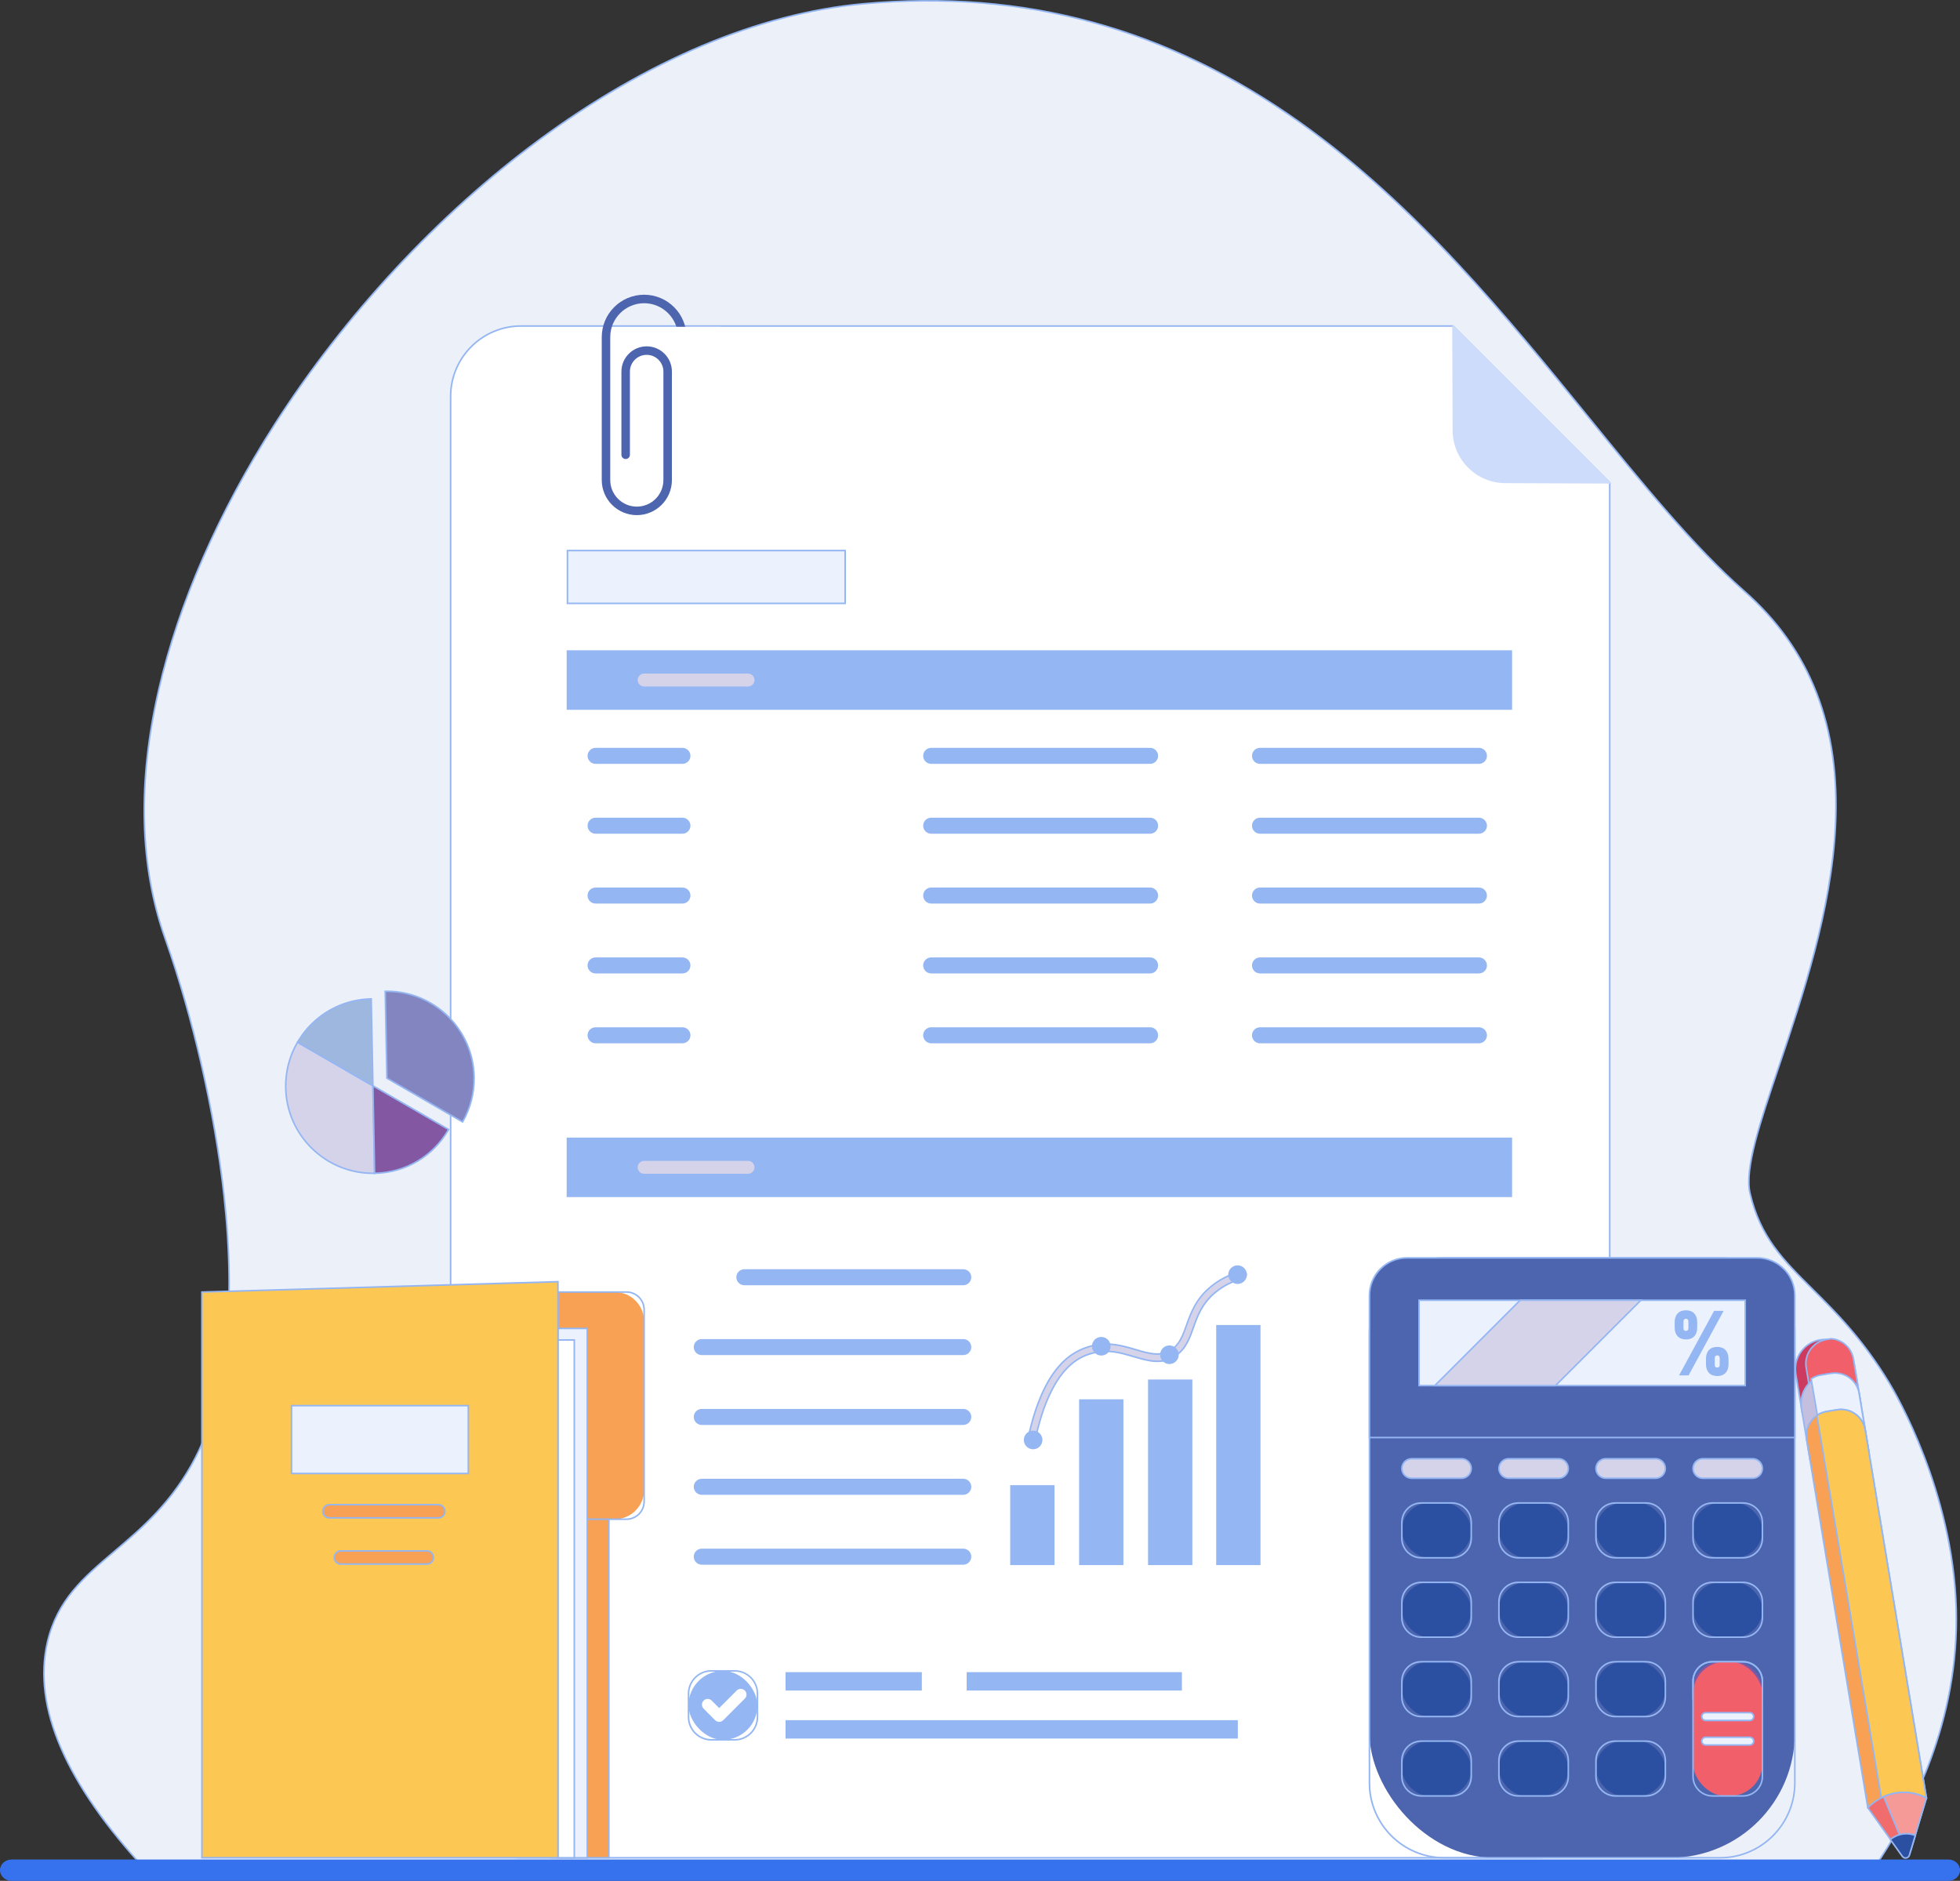
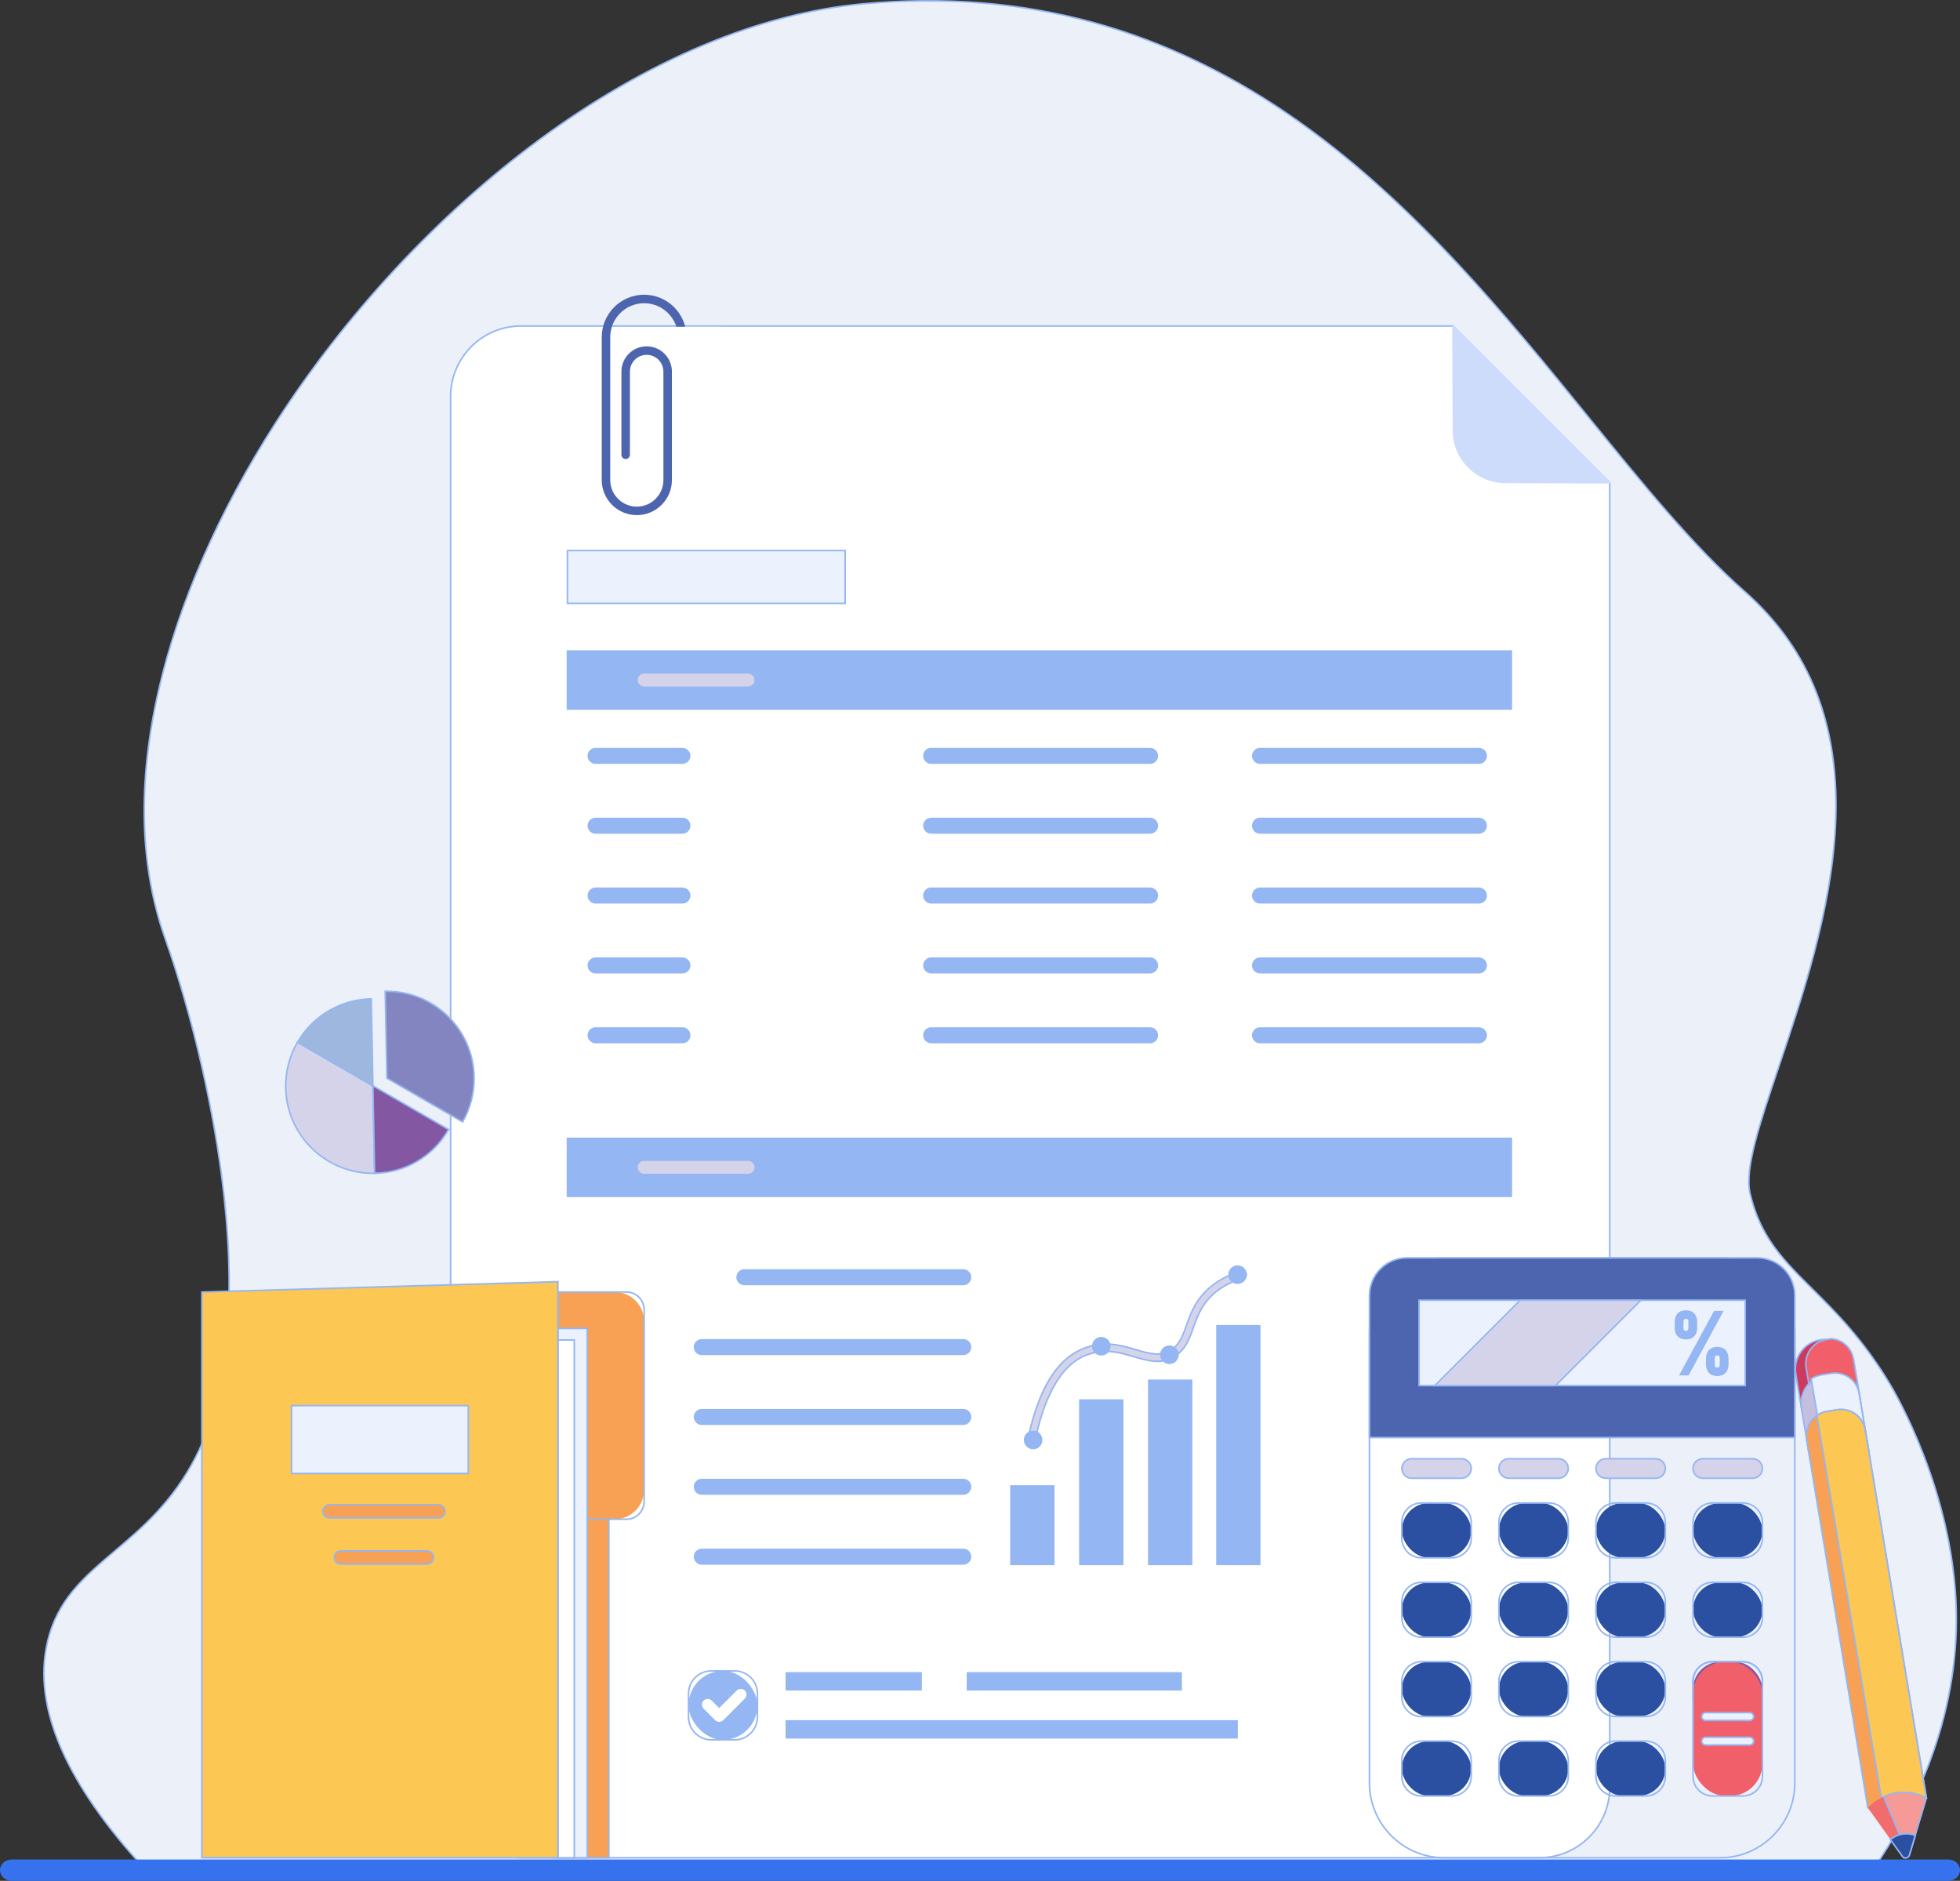
<svg xmlns="http://www.w3.org/2000/svg" id="Layer_2" viewBox="0 0 751.5 721.08">
  <rect x="0" y="0" width="751.5" height="721.08" fill="#333333" stroke="none" />
  <defs>
    <style>
      .cls-1 {
        fill: #d5d3ea;
      }

      .cls-2 {
        fill: #cc3b5f;
      }

      .cls-3 {
        fill: #ebf1fd;
      }

      .cls-4 {
        fill: #8385c0;
      }

      .cls-5 {
        fill: #2b50a2;
      }

      .cls-6 {
        fill: #3672ee;
      }

      .cls-7 {
        fill: #4d65af;
      }

      .cls-8 {
        fill: #8457a3;
      }

      .cls-9 {
        fill: #94b6f2;
      }

      .cls-10 {
        fill: #cddcfb;
      }

      .cls-11 {
        fill: #f8a053;
      }

      .cls-12 {
        fill: #f16d6d;
      }

      .cls-13 {
        fill: #fff;
      }

      .cls-14 {
        fill: #9eb7df;
      }

      .cls-15 {
        fill: #f59a97;
      }

      .cls-16 {
        fill: #c4bfdf;
      }

      .cls-17 {
        fill: #ecf0f9;
      }

      .cls-18 {
        fill: #f15f6b;
      }

      .cls-19 {
        fill: #fdc754;
      }
    </style>
  </defs>
  <g id="Layer_1-2" data-name="Layer_1">
    <g>
      <g>
        <path class="cls-17" d="M717.96,717.04c16.39-23.78,33.25-58.51,32.09-100.23-1.27-45.4-23.44-82.91-25.72-86.67-22.94-37.89-46.19-42.2-53.33-72.59-7.49-31.91,79.29-159.19-2.23-230.95C590.89,158.06,516.36-15.51,330.86,1.46,180.66,15.2,16.98,228.92,63.34,359.89c17.64,49.84,38.56,146.2,11.71,198.67-18.53,36.23-49.72,40.03-56.88,71.05-6.76,29.3,13.05,60.72,37.83,87.42h661.95Z" />
        <path class="cls-9" d="M718.12,717.34H55.88l-.09-.1c-30.9-33.29-43.65-62.79-37.91-87.69,3.78-16.36,14.03-25.05,25.89-35.11,10.42-8.83,22.22-18.84,31.01-36.01,11.77-23,15.5-57.63,10.8-100.15-3.49-31.56-11.91-68.3-22.52-98.28-9.85-27.83-10.67-60.08-2.44-95.84,7.58-32.93,22.97-68.1,44.5-101.72,26.83-41.88,62.81-80.59,101.33-109C247.87,22.9,290.88,4.82,330.83,1.17c61.97-5.67,116.94,9.29,168.08,45.74,44.41,31.65,79.52,74.86,110.49,112.98,20.62,25.39,40.11,49.36,59.57,66.5,25.52,22.46,36.99,52.04,35.07,90.42-1.63,32.6-12.72,65.49-21.62,91.92-7.43,22.06-13.3,39.48-11.12,48.76,3.93,16.74,12.71,25.45,23.81,36.48,9.01,8.94,19.22,19.08,29.48,36.02,2.5,4.13,24.5,41.64,25.76,86.82,1.2,42.72-16.82,78.18-32.14,100.4l-.09.13ZM56.14,716.74h661.66c15.25-22.16,33.13-57.45,31.94-99.92-1.26-45.03-23.18-82.41-25.67-86.52-10.22-16.88-20.4-26.99-29.39-35.91-11.18-11.09-20-19.85-23.97-36.77-2.22-9.45,3.67-26.94,11.13-49.09,8.89-26.4,19.96-59.25,21.59-91.76,1.91-38.19-9.49-67.61-34.86-89.94-19.5-17.16-39-41.16-59.64-66.57-30.95-38.09-66.03-81.27-110.37-112.87C447.55,11.03,392.69-3.89,330.89,1.76c-39.84,3.64-82.74,21.68-124.08,52.16-38.46,28.37-74.4,67.02-101.19,108.84-21.49,33.56-36.85,68.66-44.42,101.53-8.21,35.65-7.39,67.78,2.42,95.5,10.63,30.02,19.06,66.82,22.55,98.42,4.72,42.64.96,77.39-10.86,100.49-8.84,17.28-20.7,27.33-31.16,36.2-11.79,9.99-21.97,18.62-25.7,34.78-5.69,24.67,6.99,53.96,37.67,87.05Z" />
      </g>
      <g>
        <path class="cls-6" d="M747.02,720.81H4.48c-2.31,0-4.18-1.71-4.18-3.82s1.87-3.82,4.18-3.82h742.54c2.31,0,4.18,1.71,4.18,3.82s-1.87,3.82-4.18,3.82Z" />
        <path class="cls-6" d="M747.02,721.08H4.48c-2.47,0-4.48-1.84-4.48-4.09s2.01-4.09,4.48-4.09h742.54c2.47,0,4.48,1.84,4.48,4.09s-2.01,4.09-4.48,4.09ZM4.48,713.44c-2.14,0-3.88,1.59-3.88,3.55s1.74,3.55,3.88,3.55h742.54c2.14,0,3.88-1.59,3.88-3.55s-1.74-3.55-3.88-3.55H4.48Z" />
      </g>
      <g>
        <g>
          <path class="cls-2" d="M700.03,513.49h0c6.28,0,11.38,5.1,11.38,11.38v14.81h-22.75v-14.81c0-6.28,5.1-11.38,11.38-11.38Z" transform="translate(-76.79 121.75) rotate(-9.43)" />
          <path class="cls-9" d="M690.71,541.7l-2.47-14.9c-.51-3.08.21-6.17,2.02-8.7,1.81-2.54,4.51-4.21,7.58-4.73h0c3.08-.51,6.17.21,8.7,2.02s4.21,4.51,4.73,7.58l2.47,14.9-23.04,3.82ZM697.94,513.96c-2.92.48-5.47,2.08-7.19,4.48-1.72,2.41-2.4,5.34-1.92,8.26l2.38,14.31,21.85-3.63-2.38-14.31c-.48-2.92-2.08-5.47-4.48-7.19-2.41-1.72-5.34-2.4-8.26-1.92h0Z" />
        </g>
        <g>
          <path class="cls-18" d="M695.23,540.65l-2.71-16.31c-.85-5.11,2.61-9.94,7.72-10.79l1.86-.31c4.21.31,7.83,3.46,8.55,7.82l2.75,16.58-18.17,3.02Z" />
          <path class="cls-9" d="M694.98,540.99l-2.76-16.61c-.87-5.26,2.7-10.26,7.96-11.13l1.89-.31h.04c4.46.33,8.09,3.65,8.83,8.07l2.8,16.87-18.76,3.11ZM702.11,513.54l-1.82.3c-4.94.82-8.29,5.5-7.47,10.44l2.66,16.02,17.58-2.92-2.7-16.28c-.69-4.13-4.07-7.24-8.24-7.56Z" />
        </g>
        <g>
          <path class="cls-16" d="M702.63,526.64h0c6.28,0,11.38,5.1,11.38,11.38v19.86h-22.75v-19.86c0-6.28,5.1-11.38,11.38-11.38Z" transform="translate(-79.32 122.39) rotate(-9.43)" />
          <path class="cls-9" d="M693.72,559.87l-3.3-19.89c-1.05-6.35,3.25-12.38,9.61-13.43,3.08-.51,6.17.21,8.7,2.02,2.54,1.81,4.21,4.51,4.73,7.58l3.3,19.89-23.04,3.82ZM701.94,526.99c-.6,0-1.21.05-1.82.15-6.02,1-10.11,6.72-9.11,12.74l3.2,19.3,21.85-3.63-3.2-19.3c-.9-5.41-5.6-9.26-10.92-9.26Z" />
        </g>
        <g>
          <path class="cls-3" d="M716.4,555.8l-16.86,2.8c-1.71-9.99-3.41-19.98-5.12-29.97,0,0,0,0,0,0,.13-.09.27-.17.4-.26,0,0,0,0,.01,0,.13-.08.27-.15.4-.23.01,0,.02-.01.03-.02.13-.07.26-.13.39-.2.02,0,.04-.02.05-.03.12-.06.25-.11.38-.16.03-.01.05-.02.08-.03.12-.05.24-.09.37-.13.03-.01.07-.03.1-.04.12-.04.24-.08.36-.11.04-.01.08-.03.12-.04.12-.03.24-.06.36-.09.04,0,.08-.02.13-.03.16-.04.33-.07.49-.1,0,0,0,0,0,0l3.94-.65s0,0,0,0c.16-.03.31-.05.47-.07.06,0,.11,0,.17-.02.1,0,.2-.02.3-.03.06,0,.13,0,.19,0,.09,0,.18,0,.27-.01.07,0,.14,0,.2,0,.09,0,.17,0,.26,0,.07,0,.14,0,.21.01.08,0,.16,0,.25.02.07,0,.14.01.21.02.08,0,.16.02.24.03.07,0,.14.02.21.03.08.01.16.02.23.04.07.01.14.03.21.04.08.02.15.03.23.05.07.02.14.04.21.05.07.02.15.04.22.06.07.02.14.04.21.06.07.02.14.04.21.07.07.02.14.05.21.07.07.03.14.05.21.08.07.03.14.06.21.09.07.03.13.06.2.09.07.03.14.06.21.1.06.03.13.06.19.09.07.03.14.07.21.11.06.03.12.07.18.1.07.04.14.08.2.12.06.04.12.07.18.11.07.04.13.08.2.13.06.04.11.08.17.11.07.05.13.09.19.14.05.04.11.08.16.12.06.05.13.1.19.15.05.04.1.08.15.13.06.05.12.11.19.16.05.04.1.09.14.13.06.06.12.11.18.17.05.04.09.09.13.13.06.06.12.12.18.18.04.04.08.09.12.14.06.06.12.13.17.2.04.05.08.09.11.14.06.07.11.14.17.21.04.05.07.09.1.14.05.07.11.15.16.22.03.04.06.09.09.14.05.08.11.16.16.24.03.04.05.09.08.13.05.09.1.17.15.26.02.04.04.08.06.12.05.09.1.19.15.28.02.03.03.06.04.09.05.1.1.21.15.32,0,.01.01.03.02.04.23.54.42,1.1.55,1.69l3.66,22.07Z" />
          <path class="cls-9" d="M699.3,558.95l-5.23-30.61h.27c.12-.08.23-.15.33-.21.15-.09.29-.17.43-.24.17-.09.3-.15.44-.22l.06-.03c.13-.06.26-.11.39-.17l.19.24-.11-.28c.12-.05.25-.09.38-.14l.11-.04c.12-.04.24-.08.37-.11l.13-.04c.12-.03.25-.06.37-.09l.13-.03c.17-.04.34-.07.51-.1l3.94-.65c.16-.03.32-.05.48-.07h.11s.09.28.09.28v-.3c.1,0,.19-.02.28-.02h.2c.13-.01.2-.02.28-.02h.21c.09,0,.18,0,.26,0l.28.02c.06,0,.13,0,.19.01l.18.02.06.31.03-.3.38.05.03.31.05-.3.2.03c.07.01.14.03.21.04.09.02.16.03.24.05l1.32.41c.07.03.14.06.22.09l.62.28c.07.04.14.07.21.11l.19.1c.07.04.14.08.21.12l.56.36c.07.05.13.09.2.14.06.04.11.08.17.13.06.05.13.1.2.15l.5.43c.06.06.13.12.19.18l.11.11c.09.09.15.15.21.22l.13.14c.06.07.12.14.18.21l.12.14c.06.08.12.14.17.21l.08.1c.09.12.14.19.2.27l.1.14c.05.08.11.16.16.24l.08.13c.05.09.11.18.16.27l.06.12c.05.1.1.2.15.29l.03.06c.07.15.12.26.17.37.26.61.45,1.19.58,1.79l3.72,22.38-17.45,2.9ZM694.75,528.78l5.04,29.48,16.26-2.7-3.61-21.77c-.12-.54-.3-1.09-.53-1.62-.06-.15-.11-.25-.16-.35l.22-.23-.27.13c-.05-.09-.09-.18-.14-.27l-.06-.12c-.05-.08-.1-.17-.15-.25l-.07-.12c-.05-.08-.1-.15-.15-.23l-.09-.14c-.05-.07-.1-.14-.15-.21l-.1-.14c-.05-.07-.1-.13-.16-.2l-.11-.14c-.06-.07-.11-.13-.17-.19l-.42-.44c-.06-.06-.12-.11-.18-.17l-.65-.55c-.05-.04-.1-.08-.15-.12-.06-.05-.13-.09-.19-.13l-.53-.34c-.07-.04-.13-.08-.2-.11l-.18-.1c-.06-.03-.13-.07-.2-.1l-1.19-.5-.57-.17v-.31s-.08.29-.08.29l-.17-.04c-.07-.02-.15-.03-.22-.05-.08-.02-.14-.03-.21-.04l-1.31-.14c-.08,0-.16,0-.25,0h-.2s-.45.02-.45.02c-.08,0-.17.01-.25.02l-.2.02c-.15.02-.3.04-.45.06l-3.94.65c-.16.03-.32.06-.48.09l-.12.03c-.12.03-.23.06-.35.09l-.12.04c-.11.03-.23.07-.34.11l-.06.02c-.16.06-.28.1-.4.15l-.19-.25.11.28c-.12.05-.25.1-.37.16-.18.08-.31.15-.43.21-.16.09-.29.16-.42.23-.09.05-.17.1-.24.15Z" />
        </g>
        <g>
          <path class="cls-11" d="M738.59,689.19l-23.44-140.99c-.85-5.11-5.68-8.56-10.79-7.72l-3.94.65c-5.11.85-8.56,5.68-7.72,10.79l23.46,141.1,22.42-3.84Z" />
          <path class="cls-9" d="M715.92,693.38l-.05-.3-23.46-141.1c-.42-2.55.17-5.11,1.68-7.22s3.74-3.49,6.29-3.92l3.94-.65c5.27-.87,10.26,2.7,11.13,7.96l23.49,141.28-23.02,3.94ZM705.9,540.66c-.49,0-.99.04-1.49.12l-3.94.65c-2.39.4-4.49,1.7-5.9,3.67-1.41,1.97-1.97,4.38-1.57,6.77l23.41,140.81,21.83-3.74-23.39-140.69c-.74-4.44-4.59-7.59-8.95-7.59Z" />
        </g>
        <g>
          <path class="cls-19" d="M738.62,689.36l-23.47-141.13c-.85-5.12-5.68-8.59-10.79-7.74l-3.94.65c-1.41.23-2.7.77-3.8,1.54,3.97,23.24,21.23,126.31,25.21,149.56l16.79-2.88Z" />
          <path class="cls-9" d="M721.58,692.58l-.05-.3c-1.99-11.62-7.38-43.73-12.6-74.78-5.22-31.05-10.62-63.16-12.6-74.78l-.03-.19.16-.11c1.18-.82,2.5-1.35,3.92-1.59l3.94-.65c2.55-.42,5.11.17,7.22,1.68,2.1,1.51,3.5,3.75,3.92,6.3l23.52,141.43-17.38,2.98ZM696.95,542.82c2.01,11.78,7.38,43.71,12.57,74.59,5.18,30.79,10.53,62.62,12.55,74.48l16.2-2.78-23.42-140.84c-.4-2.4-1.7-4.5-3.68-5.91-1.97-1.42-4.38-1.97-6.77-1.58l-3.94.65c-1.27.21-2.45.68-3.52,1.38Z" />
        </g>
        <g>
          <path class="cls-12" d="M729.14,711.22l-12.98-18.16c1.1-1.15,4.81-4.77,10.91-5.67,5.71-.85,10.08,1.19,11.54,1.95-2.14,7.13-4.28,14.25-6.42,21.38-.41,1.37-2.22,1.67-3.05.51Z" />
-           <path class="cls-9" d="M730.54,712.24c-.65,0-1.25-.31-1.64-.85l-13.12-18.36.17-.18c1.7-1.79,5.41-4.92,11.08-5.76,5.37-.8,9.65.9,11.72,1.98l.22.11-6.49,21.61c-.22.74-.84,1.29-1.61,1.41-.11.02-.23.03-.34.03ZM716.55,693.09l12.83,17.95c.32.45.84.66,1.39.58.55-.09.97-.46,1.13-.99l6.34-21.14c-2.08-1.05-6.12-2.55-11.13-1.8-5.31.79-8.84,3.65-10.56,5.41Z" />
        </g>
        <g>
          <path class="cls-15" d="M738.61,689.33c-2.02,6.72-4.03,13.44-6.05,20.16-1.03-1.12-2.05-2.23-3.08-3.35-2.42-5.78-4.85-11.56-7.27-17.34,1.87-.82,6.08-2.32,11.2-1.34,2.16.41,3.91,1.16,5.21,1.86Z" />
          <path class="cls-9" d="M732.69,710.09l-3.49-3.82-7.39-17.62.27-.12c2.58-1.12,6.64-2.26,11.37-1.36,1.84.35,3.62.99,5.3,1.89l.22.12-.07.23-6.2,20.67ZM729.73,705.99l2.69,2.92,5.83-19.42c-1.56-.81-3.21-1.39-4.91-1.72-4.42-.85-8.24.15-10.75,1.2l7.14,17.02Z" />
        </g>
        <g>
          <path class="cls-5" d="M729.42,711.71l-4.62-6.47c.7-.57,2.45-1.85,5.03-2.15,2.07-.24,3.71.25,4.55.56-.76,2.54-1.52,5.08-2.29,7.62-.36,1.2-1.94,1.46-2.67.44Z" />
          <path class="cls-9" d="M730.64,712.64c-.58,0-1.12-.27-1.46-.76l-4.79-6.7.22-.18c1.04-.86,2.79-1.93,5.19-2.22,1.99-.23,3.65.19,4.69.58l.26.1-2.37,7.88c-.2.67-.75,1.15-1.43,1.26-.1.02-.2.02-.3.02ZM729.66,711.53c.27.38.71.56,1.18.49.46-.08.82-.39.96-.84l2.2-7.34c-.98-.34-2.43-.65-4.14-.45-2.09.25-3.66,1.14-4.66,1.91l4.46,6.24Z" />
        </g>
      </g>
      <g>
        <g>
          <path class="cls-13" d="M557.1,124.99H199.76c-14.9,0-26.98,12.08-26.98,26.98v533.27c0,14.9,12.08,26.98,26.98,26.98h390.46c14.9,0,26.98-12.08,26.98-26.98V185.09l-60.1-60.1Z" />
          <path class="cls-9" d="M590.22,712.53H199.76c-15.04,0-27.28-12.24-27.28-27.28V151.97c0-15.04,12.24-27.28,27.28-27.28h357.47l60.27,60.27v500.28c0,15.04-12.24,27.28-27.28,27.28ZM199.76,125.29c-14.71,0-26.68,11.97-26.68,26.68v533.27c0,14.71,11.97,26.68,26.68,26.68h390.46c14.71,0,26.68-11.97,26.68-26.68V185.21l-59.92-59.92H199.76Z" />
        </g>
        <g>
          <path class="cls-10" d="M557.1,124.99l.15,40.08c.04,10.95,8.91,19.82,19.86,19.86l40.08.15-60.1-60.1Z" />
          <path class="cls-10" d="M617.93,185.39l-40.81-.16c-11.07-.04-20.12-9.09-20.16-20.16l-.16-40.81,61.13,61.13ZM557.41,125.72l.15,39.36c.04,10.74,8.82,19.52,19.56,19.56l39.36.15-59.07-59.07Z" />
        </g>
      </g>
      <g>
        <g>
          <rect class="cls-9" x="301.5" y="659.78" width="172.81" height="6.45" />
          <path class="cls-9" d="M474.61,666.53h-173.41v-7.05h173.41v7.05ZM301.8,665.93h172.21v-5.85h-172.21v5.85Z" />
        </g>
        <g>
          <rect class="cls-9" x="301.5" y="641.37" width="51.64" height="6.45" />
          <path class="cls-9" d="M353.45,648.12h-52.25v-7.05h52.25v7.05ZM301.8,647.52h51.05v-5.85h-51.05v5.85Z" />
        </g>
        <g>
          <rect class="cls-9" x="370.93" y="641.37" width="81.92" height="6.45" transform="translate(823.79 1289.19) rotate(180)" />
          <path class="cls-9" d="M453.16,648.12h-82.52v-7.05h82.52v7.05ZM371.23,647.52h81.32v-5.85h-81.32v5.85Z" />
        </g>
        <g>
          <rect class="cls-9" x="263.99" y="640.58" width="26.43" height="26.43" rx="13.22" ry="13.22" />
          <path class="cls-9" d="M281.68,667.32h-8.95c-4.99,0-9.04-4.06-9.04-9.04v-8.95c0-4.99,4.06-9.04,9.04-9.04h8.95c4.99,0,9.04,4.06,9.04,9.04v8.95c0,4.99-4.06,9.04-9.04,9.04ZM272.74,640.88c-4.66,0-8.44,3.79-8.44,8.44v8.95c0,4.66,3.79,8.44,8.44,8.44h8.95c4.66,0,8.44-3.79,8.44-8.44v-8.95c0-4.66-3.79-8.44-8.44-8.44h-8.95Z" />
        </g>
        <g>
          <path class="cls-13" d="M275.75,659.83c-.48,0-.97-.18-1.34-.55l-4.42-4.42c-.74-.74-.74-1.94,0-2.68.74-.74,1.94-.74,2.68,0l3.08,3.08,6.94-6.94c.74-.74,1.94-.74,2.68,0,.74.74.74,1.94,0,2.68l-8.28,8.28c-.37.37-.85.55-1.34.55Z" />
          <path class="cls-13" d="M275.75,660.13c-.59,0-1.14-.23-1.55-.64l-4.42-4.42c-.41-.41-.64-.96-.64-1.55s.23-1.14.64-1.55c.41-.41.96-.64,1.55-.64h0c.59,0,1.14.23,1.55.64l2.87,2.87,6.73-6.73c.83-.83,2.27-.83,3.1,0,.41.41.64.96.64,1.55s-.23,1.14-.64,1.55l-8.28,8.28c-.41.41-.96.64-1.55.64ZM271.34,651.93c-.43,0-.83.17-1.13.47-.62.62-.62,1.63,0,2.25l4.42,4.42c.6.6,1.65.6,2.25,0l8.28-8.28c.62-.62.62-1.63,0-2.25-.6-.6-1.65-.6-2.25,0l-7.15,7.15-3.29-3.29c-.3-.3-.7-.47-1.13-.47h0Z" />
        </g>
      </g>
      <g>
        <rect class="cls-9" x="217.57" y="249.61" width="361.89" height="22.21" />
        <path class="cls-9" d="M579.76,272.12H217.27v-22.81h362.49v22.81ZM217.87,271.52h361.29v-21.61H217.87v21.61Z" />
      </g>
      <g>
        <rect class="cls-9" x="217.57" y="436.43" width="361.89" height="22.21" />
        <path class="cls-9" d="M579.76,458.94H217.27v-22.81h362.49v22.81ZM217.87,458.34h361.29v-21.61H217.87v21.61Z" />
      </g>
      <g>
        <rect class="cls-9" x="228.35" y="289.48" width="33.31" height=".6" />
        <g>
          <path class="cls-9" d="M261.66,292.55h-33.31c-1.53,0-2.77-1.24-2.77-2.77s1.24-2.77,2.77-2.77h33.31c1.53,0,2.77,1.24,2.77,2.77s-1.24,2.77-2.77,2.77Z" />
          <path class="cls-9" d="M261.66,292.85h-33.31c-1.69,0-3.07-1.38-3.07-3.07s1.38-3.07,3.07-3.07h33.31c1.69,0,3.07,1.38,3.07,3.07s-1.38,3.07-3.07,3.07ZM228.35,287.31c-1.36,0-2.47,1.11-2.47,2.47s1.11,2.47,2.47,2.47h33.31c1.36,0,2.47-1.11,2.47-2.47s-1.11-2.47-2.47-2.47h-33.31Z" />
        </g>
      </g>
      <g>
        <rect class="cls-9" x="228.35" y="316.26" width="33.31" height=".6" />
        <g>
          <path class="cls-9" d="M261.66,319.33h-33.31c-1.53,0-2.77-1.24-2.77-2.77s1.24-2.77,2.77-2.77h33.31c1.53,0,2.77,1.24,2.77,2.77s-1.24,2.77-2.77,2.77Z" />
          <path class="cls-9" d="M261.66,319.63h-33.31c-1.69,0-3.07-1.38-3.07-3.07s1.38-3.07,3.07-3.07h33.31c1.69,0,3.07,1.38,3.07,3.07s-1.38,3.07-3.07,3.07ZM228.35,314.09c-1.36,0-2.47,1.11-2.47,2.47s1.11,2.47,2.47,2.47h33.31c1.36,0,2.47-1.11,2.47-2.47s-1.11-2.47-2.47-2.47h-33.31Z" />
        </g>
      </g>
      <g>
        <rect class="cls-9" x="228.35" y="343.04" width="33.31" height=".6" />
        <g>
          <path class="cls-9" d="M261.66,346.11h-33.31c-1.53,0-2.77-1.24-2.77-2.77s1.24-2.77,2.77-2.77h33.31c1.53,0,2.77,1.24,2.77,2.77s-1.24,2.77-2.77,2.77Z" />
          <path class="cls-9" d="M261.66,346.41h-33.31c-1.69,0-3.07-1.38-3.07-3.07s1.38-3.07,3.07-3.07h33.31c1.69,0,3.07,1.38,3.07,3.07s-1.38,3.07-3.07,3.07ZM228.35,340.87c-1.36,0-2.47,1.11-2.47,2.47s1.11,2.47,2.47,2.47h33.31c1.36,0,2.47-1.11,2.47-2.47s-1.11-2.47-2.47-2.47h-33.31Z" />
        </g>
      </g>
      <g>
        <rect class="cls-9" x="228.35" y="369.83" width="33.31" height=".6" />
        <g>
          <path class="cls-9" d="M261.66,372.9h-33.31c-1.53,0-2.77-1.24-2.77-2.77s1.24-2.77,2.77-2.77h33.31c1.53,0,2.77,1.24,2.77,2.77s-1.24,2.77-2.77,2.77Z" />
          <path class="cls-9" d="M261.66,373.2h-33.31c-1.69,0-3.07-1.38-3.07-3.07s1.38-3.07,3.07-3.07h33.31c1.69,0,3.07,1.38,3.07,3.07s-1.38,3.07-3.07,3.07ZM228.35,367.66c-1.36,0-2.47,1.11-2.47,2.47s1.11,2.47,2.47,2.47h33.31c1.36,0,2.47-1.11,2.47-2.47s-1.11-2.47-2.47-2.47h-33.31Z" />
        </g>
      </g>
      <g>
        <rect class="cls-9" x="228.35" y="396.61" width="33.31" height=".6" />
        <g>
          <path class="cls-9" d="M261.66,399.68h-33.31c-1.53,0-2.77-1.24-2.77-2.77s1.24-2.77,2.77-2.77h33.31c1.53,0,2.77,1.24,2.77,2.77s-1.24,2.77-2.77,2.77Z" />
          <path class="cls-9" d="M261.66,399.98h-33.31c-1.69,0-3.07-1.38-3.07-3.07s1.38-3.07,3.07-3.07h33.31c1.69,0,3.07,1.38,3.07,3.07s-1.38,3.07-3.07,3.07ZM228.35,394.44c-1.36,0-2.47,1.11-2.47,2.47s1.11,2.47,2.47,2.47h33.31c1.36,0,2.47-1.11,2.47-2.47s-1.11-2.47-2.47-2.47h-33.31Z" />
        </g>
      </g>
      <g>
-         <rect class="cls-9" x="357.03" y="289.48" width="83.94" height=".6" />
        <g>
          <path class="cls-9" d="M440.97,292.55h-83.94c-1.53,0-2.77-1.24-2.77-2.77s1.24-2.77,2.77-2.77h83.94c1.53,0,2.77,1.24,2.77,2.77s-1.24,2.77-2.77,2.77Z" />
          <path class="cls-9" d="M440.97,292.85h-83.94c-1.69,0-3.07-1.38-3.07-3.07s1.38-3.07,3.07-3.07h83.94c1.69,0,3.07,1.38,3.07,3.07s-1.38,3.07-3.07,3.07ZM357.03,287.31c-1.36,0-2.47,1.11-2.47,2.47s1.11,2.47,2.47,2.47h83.94c1.36,0,2.47-1.11,2.47-2.47s-1.11-2.47-2.47-2.47h-83.94Z" />
        </g>
      </g>
      <g>
        <rect class="cls-9" x="357.03" y="316.26" width="83.94" height=".6" />
        <g>
          <path class="cls-9" d="M440.97,319.33h-83.94c-1.53,0-2.77-1.24-2.77-2.77s1.24-2.77,2.77-2.77h83.94c1.53,0,2.77,1.24,2.77,2.77s-1.24,2.77-2.77,2.77Z" />
          <path class="cls-9" d="M440.97,319.63h-83.94c-1.69,0-3.07-1.38-3.07-3.07s1.38-3.07,3.07-3.07h83.94c1.69,0,3.07,1.38,3.07,3.07s-1.38,3.07-3.07,3.07ZM357.03,314.09c-1.36,0-2.47,1.11-2.47,2.47s1.11,2.47,2.47,2.47h83.94c1.36,0,2.47-1.11,2.47-2.47s-1.11-2.47-2.47-2.47h-83.94Z" />
        </g>
      </g>
      <g>
        <rect class="cls-9" x="357.03" y="343.04" width="83.94" height=".6" />
        <g>
          <path class="cls-9" d="M440.97,346.11h-83.94c-1.53,0-2.77-1.24-2.77-2.77s1.24-2.77,2.77-2.77h83.94c1.53,0,2.77,1.24,2.77,2.77s-1.24,2.77-2.77,2.77Z" />
          <path class="cls-9" d="M440.97,346.41h-83.94c-1.69,0-3.07-1.38-3.07-3.07s1.38-3.07,3.07-3.07h83.94c1.69,0,3.07,1.38,3.07,3.07s-1.38,3.07-3.07,3.07ZM357.03,340.87c-1.36,0-2.47,1.11-2.47,2.47s1.11,2.47,2.47,2.47h83.94c1.36,0,2.47-1.11,2.47-2.47s-1.11-2.47-2.47-2.47h-83.94Z" />
        </g>
      </g>
      <g>
-         <rect class="cls-9" x="357.03" y="369.83" width="83.94" height=".6" />
        <g>
          <path class="cls-9" d="M440.97,372.9h-83.94c-1.53,0-2.77-1.24-2.77-2.77s1.24-2.77,2.77-2.77h83.94c1.53,0,2.77,1.24,2.77,2.77s-1.24,2.77-2.77,2.77Z" />
          <path class="cls-9" d="M440.97,373.2h-83.94c-1.69,0-3.07-1.38-3.07-3.07s1.38-3.07,3.07-3.07h83.94c1.69,0,3.07,1.38,3.07,3.07s-1.38,3.07-3.07,3.07ZM357.03,367.66c-1.36,0-2.47,1.11-2.47,2.47s1.11,2.47,2.47,2.47h83.94c1.36,0,2.47-1.11,2.47-2.47s-1.11-2.47-2.47-2.47h-83.94Z" />
        </g>
      </g>
      <g>
        <rect class="cls-9" x="357.03" y="396.61" width="83.94" height=".6" />
        <g>
          <path class="cls-9" d="M440.97,399.68h-83.94c-1.53,0-2.77-1.24-2.77-2.77s1.24-2.77,2.77-2.77h83.94c1.53,0,2.77,1.24,2.77,2.77s-1.24,2.77-2.77,2.77Z" />
          <path class="cls-9" d="M440.97,399.98h-83.94c-1.69,0-3.07-1.38-3.07-3.07s1.38-3.07,3.07-3.07h83.94c1.69,0,3.07,1.38,3.07,3.07s-1.38,3.07-3.07,3.07ZM357.03,394.44c-1.36,0-2.47,1.11-2.47,2.47s1.11,2.47,2.47,2.47h83.94c1.36,0,2.47-1.11,2.47-2.47s-1.11-2.47-2.47-2.47h-83.94Z" />
        </g>
      </g>
      <g>
-         <rect class="cls-9" x="285.4" y="489.37" width="83.94" height=".6" />
        <g>
          <path class="cls-9" d="M369.34,492.44h-83.94c-1.53,0-2.77-1.24-2.77-2.77s1.24-2.77,2.77-2.77h83.94c1.53,0,2.77,1.24,2.77,2.77s-1.24,2.77-2.77,2.77Z" />
          <path class="cls-9" d="M369.34,492.74h-83.94c-1.69,0-3.07-1.38-3.07-3.07s1.38-3.07,3.07-3.07h83.94c1.69,0,3.07,1.38,3.07,3.07s-1.38,3.07-3.07,3.07ZM285.4,487.2c-1.36,0-2.47,1.11-2.47,2.47s1.11,2.47,2.47,2.47h83.94c1.36,0,2.47-1.11,2.47-2.47s-1.11-2.47-2.47-2.47h-83.94Z" />
        </g>
      </g>
      <g>
        <rect class="cls-9" x="269.07" y="516.15" width="100.27" height=".6" />
        <g>
          <path class="cls-9" d="M369.34,519.22h-100.27c-1.53,0-2.77-1.24-2.77-2.77s1.24-2.77,2.77-2.77h100.27c1.53,0,2.77,1.24,2.77,2.77s-1.24,2.77-2.77,2.77Z" />
          <path class="cls-9" d="M369.34,519.52h-100.27c-1.69,0-3.07-1.38-3.07-3.07s1.38-3.07,3.07-3.07h100.27c1.69,0,3.07,1.38,3.07,3.07s-1.38,3.07-3.07,3.07ZM269.07,513.98c-1.36,0-2.47,1.11-2.47,2.47s1.11,2.47,2.47,2.47h100.27c1.36,0,2.47-1.11,2.47-2.47s-1.11-2.47-2.47-2.47h-100.27Z" />
        </g>
      </g>
      <g>
        <rect class="cls-9" x="269.07" y="542.93" width="100.27" height=".6" />
        <g>
          <path class="cls-9" d="M369.34,546h-100.27c-1.53,0-2.77-1.24-2.77-2.77s1.24-2.77,2.77-2.77h100.27c1.53,0,2.77,1.24,2.77,2.77s-1.24,2.77-2.77,2.77Z" />
          <path class="cls-9" d="M369.34,546.3h-100.27c-1.69,0-3.07-1.38-3.07-3.07s1.38-3.07,3.07-3.07h100.27c1.69,0,3.07,1.38,3.07,3.07s-1.38,3.07-3.07,3.07ZM269.07,540.76c-1.36,0-2.47,1.11-2.47,2.47s1.11,2.47,2.47,2.47h100.27c1.36,0,2.47-1.11,2.47-2.47s-1.11-2.47-2.47-2.47h-100.27Z" />
        </g>
      </g>
      <g>
        <rect class="cls-9" x="269.07" y="569.71" width="100.27" height=".6" />
        <g>
          <path class="cls-9" d="M369.34,572.78h-100.27c-1.53,0-2.77-1.24-2.77-2.77s1.24-2.77,2.77-2.77h100.27c1.53,0,2.77,1.24,2.77,2.77s-1.24,2.77-2.77,2.77Z" />
          <path class="cls-9" d="M369.34,573.08h-100.27c-1.69,0-3.07-1.38-3.07-3.07s1.38-3.07,3.07-3.07h100.27c1.69,0,3.07,1.38,3.07,3.07s-1.38,3.07-3.07,3.07ZM269.07,567.54c-1.36,0-2.47,1.11-2.47,2.47s1.11,2.47,2.47,2.47h100.27c1.36,0,2.47-1.11,2.47-2.47s-1.11-2.47-2.47-2.47h-100.27Z" />
        </g>
      </g>
      <g>
        <rect class="cls-9" x="269.07" y="596.49" width="100.27" height=".6" />
        <g>
          <path class="cls-9" d="M369.34,599.57h-100.27c-1.53,0-2.77-1.24-2.77-2.77s1.24-2.77,2.77-2.77h100.27c1.53,0,2.77,1.24,2.77,2.77s-1.24,2.77-2.77,2.77Z" />
          <path class="cls-9" d="M369.34,599.87h-100.27c-1.69,0-3.07-1.38-3.07-3.07s1.38-3.07,3.07-3.07h100.27c1.69,0,3.07,1.38,3.07,3.07s-1.38,3.07-3.07,3.07ZM269.07,594.32c-1.36,0-2.47,1.11-2.47,2.47s1.11,2.47,2.47,2.47h100.27c1.36,0,2.47-1.11,2.47-2.47s-1.11-2.47-2.47-2.47h-100.27Z" />
        </g>
      </g>
      <g>
        <rect class="cls-9" x="483.11" y="289.48" width="83.94" height=".6" />
        <g>
          <path class="cls-9" d="M567.05,292.55h-83.94c-1.53,0-2.77-1.24-2.77-2.77s1.24-2.77,2.77-2.77h83.94c1.53,0,2.77,1.24,2.77,2.77s-1.24,2.77-2.77,2.77Z" />
          <path class="cls-9" d="M567.05,292.85h-83.94c-1.69,0-3.07-1.38-3.07-3.07s1.38-3.07,3.07-3.07h83.94c1.69,0,3.07,1.38,3.07,3.07s-1.38,3.07-3.07,3.07ZM483.11,287.31c-1.36,0-2.47,1.11-2.47,2.47s1.11,2.47,2.47,2.47h83.94c1.36,0,2.47-1.11,2.47-2.47s-1.11-2.47-2.47-2.47h-83.94Z" />
        </g>
      </g>
      <g>
        <rect class="cls-9" x="483.11" y="316.26" width="83.94" height=".6" />
        <g>
          <path class="cls-9" d="M567.05,319.33h-83.94c-1.53,0-2.77-1.24-2.77-2.77s1.24-2.77,2.77-2.77h83.94c1.53,0,2.77,1.24,2.77,2.77s-1.24,2.77-2.77,2.77Z" />
          <path class="cls-9" d="M567.05,319.63h-83.94c-1.69,0-3.07-1.38-3.07-3.07s1.38-3.07,3.07-3.07h83.94c1.69,0,3.07,1.38,3.07,3.07s-1.38,3.07-3.07,3.07ZM483.11,314.09c-1.36,0-2.47,1.11-2.47,2.47s1.11,2.47,2.47,2.47h83.94c1.36,0,2.47-1.11,2.47-2.47s-1.11-2.47-2.47-2.47h-83.94Z" />
        </g>
      </g>
      <g>
        <rect class="cls-9" x="483.11" y="343.04" width="83.94" height=".6" />
        <g>
          <path class="cls-9" d="M567.05,346.11h-83.94c-1.53,0-2.77-1.24-2.77-2.77s1.24-2.77,2.77-2.77h83.94c1.53,0,2.77,1.24,2.77,2.77s-1.24,2.77-2.77,2.77Z" />
          <path class="cls-9" d="M567.05,346.41h-83.94c-1.69,0-3.07-1.38-3.07-3.07s1.38-3.07,3.07-3.07h83.94c1.69,0,3.07,1.38,3.07,3.07s-1.38,3.07-3.07,3.07ZM483.11,340.87c-1.36,0-2.47,1.11-2.47,2.47s1.11,2.47,2.47,2.47h83.94c1.36,0,2.47-1.11,2.47-2.47s-1.11-2.47-2.47-2.47h-83.94Z" />
        </g>
      </g>
      <g>
        <rect class="cls-9" x="483.11" y="369.83" width="83.94" height=".6" />
        <g>
          <path class="cls-9" d="M567.05,372.9h-83.94c-1.53,0-2.77-1.24-2.77-2.77s1.24-2.77,2.77-2.77h83.94c1.53,0,2.77,1.24,2.77,2.77s-1.24,2.77-2.77,2.77Z" />
          <path class="cls-9" d="M567.05,373.2h-83.94c-1.69,0-3.07-1.38-3.07-3.07s1.38-3.07,3.07-3.07h83.94c1.69,0,3.07,1.38,3.07,3.07s-1.38,3.07-3.07,3.07ZM483.11,367.66c-1.36,0-2.47,1.11-2.47,2.47s1.11,2.47,2.47,2.47h83.94c1.36,0,2.47-1.11,2.47-2.47s-1.11-2.47-2.47-2.47h-83.94Z" />
        </g>
      </g>
      <g>
        <rect class="cls-9" x="483.11" y="396.61" width="83.94" height=".6" />
        <g>
          <path class="cls-9" d="M567.05,399.68h-83.94c-1.53,0-2.77-1.24-2.77-2.77s1.24-2.77,2.77-2.77h83.94c1.53,0,2.77,1.24,2.77,2.77s-1.24,2.77-2.77,2.77Z" />
          <path class="cls-9" d="M567.05,399.98h-83.94c-1.69,0-3.07-1.38-3.07-3.07s1.38-3.07,3.07-3.07h83.94c1.69,0,3.07,1.38,3.07,3.07s-1.38,3.07-3.07,3.07ZM483.11,394.44c-1.36,0-2.47,1.11-2.47,2.47s1.11,2.47,2.47,2.47h83.94c1.36,0,2.47-1.11,2.47-2.47s-1.11-2.47-2.47-2.47h-83.94Z" />
        </g>
      </g>
      <g>
        <rect class="cls-9" x="246.97" y="447.23" width="39.85" height=".6" />
        <g>
          <path class="cls-1" d="M286.81,450.3h-39.85c-1.53,0-2.77-1.24-2.77-2.77s1.24-2.77,2.77-2.77h39.85c1.53,0,2.77,1.24,2.77,2.77s-1.24,2.77-2.77,2.77Z" />
          <path class="cls-9" d="M286.81,450.6h-39.85c-1.69,0-3.07-1.38-3.07-3.07s1.38-3.07,3.07-3.07h39.85c1.69,0,3.07,1.38,3.07,3.07s-1.38,3.07-3.07,3.07ZM246.97,445.06c-1.36,0-2.47,1.11-2.47,2.47s1.11,2.47,2.47,2.47h39.85c1.36,0,2.47-1.11,2.47-2.47s-1.11-2.47-2.47-2.47h-39.85Z" />
        </g>
      </g>
      <g>
        <rect class="cls-9" x="246.97" y="260.41" width="39.85" height=".6" />
        <g>
          <path class="cls-1" d="M286.81,263.48h-39.85c-1.53,0-2.77-1.24-2.77-2.77s1.24-2.77,2.77-2.77h39.85c1.53,0,2.77,1.24,2.77,2.77s-1.24,2.77-2.77,2.77Z" />
          <path class="cls-9" d="M286.81,263.78h-39.85c-1.69,0-3.07-1.38-3.07-3.07s1.38-3.07,3.07-3.07h39.85c1.69,0,3.07,1.38,3.07,3.07s-1.38,3.07-3.07,3.07ZM246.97,258.24c-1.36,0-2.47,1.11-2.47,2.47s1.11,2.47,2.47,2.47h39.85c1.36,0,2.47-1.11,2.47-2.47s-1.11-2.47-2.47-2.47h-39.85Z" />
        </g>
      </g>
      <g>
        <rect class="cls-9" x="387.63" y="569.69" width="16.39" height="30.05" />
        <path class="cls-9" d="M404.32,600.03h-16.99v-30.65h16.99v30.65ZM387.93,599.43h15.79v-29.45h-15.79v29.45Z" />
      </g>
      <g>
        <rect class="cls-9" x="414.06" y="536.78" width="16.39" height="62.96" />
        <path class="cls-9" d="M430.74,600.03h-16.99v-63.56h16.99v63.56ZM414.36,599.43h15.79v-62.36h-15.79v62.36Z" />
      </g>
      <g>
        <rect class="cls-9" x="440.49" y="529.19" width="16.39" height="70.55" />
        <path class="cls-9" d="M457.17,600.03h-16.99v-71.15h16.99v71.15ZM440.79,599.43h15.79v-69.95h-15.79v69.95Z" />
      </g>
      <g>
        <rect class="cls-9" x="466.62" y="508.28" width="16.39" height="91.45" />
        <path class="cls-9" d="M483.3,600.03h-16.99v-92.05h16.99v92.05ZM466.92,599.43h15.79v-90.85h-15.79v90.85Z" />
      </g>
      <g>
        <path class="cls-1" d="M395.47,553.44c-.1,0-.19-.01-.29-.03-.75-.16-1.23-.9-1.07-1.65,6.04-28.19,17.1-33.98,24.89-35.88,6.16-1.5,11.62.11,16.44,1.54,5.16,1.53,9.62,2.84,13.75.05,3.19-2.16,4.38-5.52,5.76-9.41,1.68-4.74,3.59-10.11,9.46-14.89,3.31-2.69,7.23-4.66,11.66-5.84.74-.2,1.51.24,1.7.99s-.24,1.51-.99,1.7c-4.04,1.08-7.62,2.86-10.62,5.31-5.26,4.28-6.96,9.05-8.59,13.66-1.48,4.17-2.88,8.12-6.83,10.79-5.21,3.53-10.5,1.96-16.1.31-4.7-1.39-9.56-2.83-14.99-1.5-4.5,1.1-16.45,4.01-22.82,33.75-.14.65-.72,1.1-1.36,1.1Z" />
        <path class="cls-9" d="M395.47,553.74c-.12,0-.24-.01-.36-.04-.44-.09-.82-.36-1.07-.74-.25-.38-.33-.83-.23-1.27,6.08-28.36,17.24-34.19,25.11-36.1,6.24-1.52,11.74.1,16.6,1.54,5.09,1.51,9.49,2.8,13.49.09,3.11-2.1,4.28-5.42,5.65-9.26,1.7-4.78,3.62-10.19,9.55-15.02,3.34-2.72,7.3-4.7,11.77-5.89.44-.12.89-.06,1.28.17.39.23.67.59.79,1.03.24.9-.3,1.83-1.2,2.07-4,1.07-7.54,2.83-10.51,5.25-5.2,4.23-6.88,8.95-8.5,13.53-1.5,4.22-2.91,8.21-6.94,10.93-5.33,3.61-10.68,2.02-16.35.35-4.66-1.38-9.49-2.8-14.84-1.5-4.45,1.09-16.27,3.97-22.6,33.52-.17.78-.86,1.34-1.65,1.34ZM424.06,515.58c-1.61,0-3.28.17-5,.59-7.71,1.88-18.66,7.62-24.66,35.65-.06.29,0,.58.15.82.16.24.4.41.69.47.6.13,1.17-.26,1.3-.84,6.41-29.93,18.5-32.87,23.04-33.98,5.51-1.34,10.41.1,15.15,1.51,5.53,1.63,10.75,3.18,15.84-.27,3.86-2.61,5.25-6.51,6.71-10.64,1.65-4.65,3.35-9.46,8.68-13.79,3.04-2.47,6.65-4.27,10.73-5.36.58-.16.93-.75.77-1.34-.08-.28-.26-.52-.51-.67-.25-.15-.55-.18-.83-.11-4.39,1.17-8.27,3.11-11.55,5.78-5.81,4.72-7.7,10.05-9.37,14.76-1.4,3.94-2.61,7.35-5.88,9.56-4.24,2.87-8.77,1.53-14-.02-3.43-1.01-7.19-2.13-11.28-2.13Z" />
      </g>
      <g>
        <circle class="cls-9" cx="396.12" cy="552.05" r="3.27" transform="translate(-116.24 105.78) rotate(-13.28)" />
        <path class="cls-9" d="M396.12,555.62c-1.97,0-3.57-1.6-3.57-3.57s1.6-3.57,3.57-3.57,3.57,1.6,3.57,3.57-1.6,3.57-3.57,3.57ZM396.12,549.08c-1.64,0-2.97,1.33-2.97,2.97s1.33,2.97,2.97,2.97,2.97-1.33,2.97-2.97-1.33-2.97-2.97-2.97Z" />
      </g>
      <g>
        <circle class="cls-9" cx="422.25" cy="516.12" r="3.27" />
        <path class="cls-9" d="M422.25,519.69c-1.97,0-3.57-1.6-3.57-3.57s1.6-3.57,3.57-3.57,3.57,1.6,3.57,3.57-1.6,3.57-3.57,3.57ZM422.25,513.16c-1.64,0-2.97,1.33-2.97,2.97s1.33,2.97,2.97,2.97,2.97-1.33,2.97-2.97-1.33-2.97-2.97-2.97Z" />
      </g>
      <g>
        <circle class="cls-9" cx="448.38" cy="519.39" r="3.27" transform="translate(-203.06 734.88) rotate(-67.5)" />
        <path class="cls-9" d="M448.38,522.95c-1.97,0-3.57-1.6-3.57-3.57s1.6-3.57,3.57-3.57,3.57,1.6,3.57,3.57-1.6,3.57-3.57,3.57ZM448.38,516.42c-1.64,0-2.97,1.33-2.97,2.97s1.33,2.97,2.97,2.97,2.97-1.33,2.97-2.97-1.33-2.97-2.97-2.97Z" />
      </g>
      <g>
        <circle class="cls-9" cx="474.51" cy="488.69" r="3.27" />
        <path class="cls-9" d="M474.51,492.25c-1.97,0-3.57-1.6-3.57-3.57s1.6-3.57,3.57-3.57,3.57,1.6,3.57,3.57-1.6,3.57-3.57,3.57ZM474.51,485.72c-1.64,0-2.97,1.33-2.97,2.97s1.33,2.97,2.97,2.97,2.97-1.33,2.97-2.97-1.33-2.97-2.97-2.97Z" />
      </g>
      <g>
        <rect class="cls-3" x="217.57" y="211.07" width="106.48" height="20.25" />
        <path class="cls-9" d="M324.35,231.62h-107.08v-20.85h107.08v20.85ZM217.87,231.02h105.88v-19.65h-105.88v19.65Z" />
      </g>
      <path class="cls-7" d="M244.17,197.49c-7.42,0-13.45-6.03-13.45-13.45v-54.8c0-8.96,7.29-16.25,16.25-16.25s16.25,7.29,16.25,16.25v37.24c0,.9-.73,1.63-1.63,1.63s-1.63-.73-1.63-1.63v-37.24c0-7.16-5.83-12.99-12.99-12.99s-12.99,5.83-12.99,12.99v54.8c0,5.62,4.57,10.19,10.19,10.19s10.19-4.57,10.19-10.19v-41.58c0-3.54-2.88-6.42-6.42-6.42s-6.42,2.88-6.42,6.42v31.89c0,.9-.73,1.63-1.63,1.63s-1.63-.73-1.63-1.63v-31.89c0-5.34,4.34-9.68,9.68-9.68s9.68,4.34,9.68,9.68v41.58c0,7.42-6.03,13.45-13.45,13.45Z" />
      <g>
        <rect class="cls-13" x="259.18" y="125.6" width="16.8" height="65.06" />
        <path class="cls-13" d="M276.28,190.96h-17.4v-65.66h17.4v65.66ZM259.48,190.36h16.2v-64.46h-16.2v64.46Z" />
      </g>
      <g>
        <g>
-           <rect class="cls-7" x="525.08" y="482.24" width="163.09" height="229.99" rx="47.78" ry="47.78" />
          <path class="cls-9" d="M659.49,712.53h-105.75c-15.97,0-28.97-13-28.97-28.97v-172.65c0-15.97,13-28.97,28.97-28.97h105.75c15.97,0,28.97,13,28.97,28.97v172.65c0,15.97-13,28.97-28.97,28.97ZM553.75,482.54c-15.64,0-28.37,12.73-28.37,28.37v172.65c0,15.64,12.73,28.37,28.37,28.37h105.75c15.64,0,28.37-12.73,28.37-28.37v-172.65c0-15.64-12.73-28.37-28.37-28.37h-105.75Z" />
        </g>
        <g>
          <path class="cls-7" d="M673.76,482.24h-134.28c-7.95,0-14.4,6.45-14.4,14.4v54.48h163.09v-54.48c0-7.95-6.45-14.4-14.4-14.4Z" />
          <path class="cls-9" d="M688.46,551.42h-163.69v-54.78c0-8.11,6.59-14.7,14.7-14.7h134.28c8.11,0,14.7,6.59,14.7,14.7v54.78ZM525.38,550.82h162.49v-54.18c0-7.78-6.33-14.1-14.1-14.1h-134.28c-7.78,0-14.1,6.33-14.1,14.1v54.18Z" />
        </g>
        <g>
          <rect class="cls-3" x="544.09" y="498.48" width="125.06" height="32.73" />
          <path class="cls-9" d="M669.45,531.51h-125.66v-33.33h125.66v33.33ZM544.39,530.91h124.46v-32.13h-124.46v32.13Z" />
        </g>
        <g>
          <polygon class="cls-1" points="550.12 531.21 596.41 531.21 629.14 498.48 582.85 498.48 550.12 531.21" />
          <path class="cls-9" d="M596.53,531.51h-47.13l33.33-33.33h47.14l-33.33,33.33ZM550.85,530.91h45.44l32.13-32.13h-45.44l-32.13,32.13Z" />
        </g>
        <g>
          <g>
            <rect class="cls-5" x="537.51" y="576.22" width="26.59" height="21.02" rx="10.51" ry="10.51" />
            <path class="cls-9" d="M556.65,597.53h-11.7c-4.27,0-7.75-3.48-7.75-7.75v-6.12c0-4.27,3.48-7.75,7.75-7.75h11.7c4.27,0,7.75,3.48,7.75,7.75v6.12c0,4.27-3.48,7.75-7.75,7.75ZM544.95,576.51c-3.94,0-7.15,3.21-7.15,7.15v6.12c0,3.94,3.21,7.15,7.15,7.15h11.7c3.94,0,7.15-3.21,7.15-7.15v-6.12c0-3.94-3.21-7.15-7.15-7.15h-11.7Z" />
          </g>
          <g>
            <path class="cls-1" d="M560.36,566.73h-19.11c-2.07,0-3.74-1.68-3.74-3.74h0c0-2.07,1.68-3.74,3.74-3.74h19.11c2.07,0,3.74,1.68,3.74,3.74h0c0,2.07-1.68,3.74-3.74,3.74Z" />
            <path class="cls-9" d="M560.36,567.03h-19.11c-2.23,0-4.04-1.81-4.04-4.04s1.81-4.04,4.04-4.04h19.11c2.23,0,4.04,1.81,4.04,4.04s-1.81,4.04-4.04,4.04ZM541.25,559.55c-1.9,0-3.44,1.54-3.44,3.44s1.54,3.44,3.44,3.44h19.11c1.9,0,3.44-1.54,3.44-3.44s-1.54-3.44-3.44-3.44h-19.11Z" />
          </g>
          <g>
            <path class="cls-1" d="M597.57,566.73h-19.11c-2.07,0-3.74-1.68-3.74-3.74h0c0-2.07,1.68-3.74,3.74-3.74h19.11c2.07,0,3.74,1.68,3.74,3.74h0c0,2.07-1.68,3.74-3.74,3.74Z" />
            <path class="cls-9" d="M597.57,567.03h-19.11c-2.23,0-4.04-1.81-4.04-4.04s1.81-4.04,4.04-4.04h19.11c2.23,0,4.04,1.81,4.04,4.04s-1.81,4.04-4.04,4.04ZM578.46,559.55c-1.9,0-3.44,1.54-3.44,3.44s1.54,3.44,3.44,3.44h19.11c1.9,0,3.44-1.54,3.44-3.44s-1.54-3.44-3.44-3.44h-19.11Z" />
          </g>
          <g>
            <path class="cls-1" d="M634.78,566.73h-19.11c-2.07,0-3.74-1.68-3.74-3.74h0c0-2.07,1.68-3.74,3.74-3.74h19.11c2.07,0,3.74,1.68,3.74,3.74h0c0,2.07-1.68,3.74-3.74,3.74Z" />
            <path class="cls-9" d="M634.78,567.03h-19.11c-2.23,0-4.04-1.81-4.04-4.04s1.81-4.04,4.04-4.04h19.11c2.23,0,4.04,1.81,4.04,4.04s-1.81,4.04-4.04,4.04ZM615.67,559.55c-1.9,0-3.44,1.54-3.44,3.44s1.54,3.44,3.44,3.44h19.11c1.9,0,3.44-1.54,3.44-3.44s-1.54-3.44-3.44-3.44h-19.11Z" />
          </g>
          <g>
            <path class="cls-1" d="M671.99,566.73h-19.11c-2.07,0-3.74-1.68-3.74-3.74h0c0-2.07,1.68-3.74,3.74-3.74h19.11c2.07,0,3.74,1.68,3.74,3.74h0c0,2.07-1.68,3.74-3.74,3.74Z" />
            <path class="cls-9" d="M671.99,567.03h-19.11c-2.23,0-4.04-1.81-4.04-4.04s1.81-4.04,4.04-4.04h19.11c2.23,0,4.04,1.81,4.04,4.04s-1.81,4.04-4.04,4.04ZM652.88,559.55c-1.9,0-3.44,1.54-3.44,3.44s1.54,3.44,3.44,3.44h19.11c1.9,0,3.44-1.54,3.44-3.44s-1.54-3.44-3.44-3.44h-19.11Z" />
          </g>
          <g>
            <rect class="cls-5" x="537.51" y="606.65" width="26.59" height="21.02" rx="10.51" ry="10.51" />
            <path class="cls-9" d="M556.65,627.96h-11.7c-4.27,0-7.75-3.48-7.75-7.75v-6.12c0-4.27,3.48-7.75,7.75-7.75h11.7c4.27,0,7.75,3.48,7.75,7.75v6.12c0,4.27-3.48,7.75-7.75,7.75ZM544.95,606.95c-3.94,0-7.15,3.21-7.15,7.15v6.12c0,3.94,3.21,7.15,7.15,7.15h11.7c3.94,0,7.15-3.21,7.15-7.15v-6.12c0-3.94-3.21-7.15-7.15-7.15h-11.7Z" />
          </g>
          <g>
            <rect class="cls-5" x="537.51" y="637.08" width="26.59" height="21.02" rx="10.51" ry="10.51" />
            <path class="cls-9" d="M556.65,658.4h-11.7c-4.27,0-7.75-3.48-7.75-7.75v-6.12c0-4.27,3.48-7.75,7.75-7.75h11.7c4.27,0,7.75,3.48,7.75,7.75v6.12c0,4.27-3.48,7.75-7.75,7.75ZM544.95,637.38c-3.94,0-7.15,3.21-7.15,7.15v6.12c0,3.94,3.21,7.15,7.15,7.15h11.7c3.94,0,7.15-3.21,7.15-7.15v-6.12c0-3.94-3.21-7.15-7.15-7.15h-11.7Z" />
          </g>
          <g>
            <rect class="cls-5" x="537.51" y="667.51" width="26.59" height="21.02" rx="10.51" ry="10.51" />
            <path class="cls-9" d="M556.65,688.83h-11.7c-4.27,0-7.75-3.48-7.75-7.75v-6.12c0-4.27,3.48-7.75,7.75-7.75h11.7c4.27,0,7.75,3.48,7.75,7.75v6.12c0,4.27-3.48,7.75-7.75,7.75ZM544.95,667.81c-3.94,0-7.15,3.21-7.15,7.15v6.12c0,3.94,3.21,7.15,7.15,7.15h11.7c3.94,0,7.15-3.21,7.15-7.15v-6.12c0-3.94-3.21-7.15-7.15-7.15h-11.7Z" />
          </g>
          <g>
            <g>
              <rect class="cls-5" x="574.72" y="576.22" width="26.59" height="21.02" rx="10.51" ry="10.51" />
              <path class="cls-9" d="M593.86,597.53h-11.7c-4.27,0-7.75-3.48-7.75-7.75v-6.12c0-4.27,3.48-7.75,7.75-7.75h11.7c4.27,0,7.75,3.48,7.75,7.75v6.12c0,4.27-3.48,7.75-7.75,7.75ZM582.17,576.51c-3.94,0-7.15,3.21-7.15,7.15v6.12c0,3.94,3.21,7.15,7.15,7.15h11.7c3.94,0,7.15-3.21,7.15-7.15v-6.12c0-3.94-3.21-7.15-7.15-7.15h-11.7Z" />
            </g>
            <g>
              <rect class="cls-5" x="574.72" y="606.65" width="26.59" height="21.02" rx="10.51" ry="10.51" />
              <path class="cls-9" d="M593.86,627.96h-11.7c-4.27,0-7.75-3.48-7.75-7.75v-6.12c0-4.27,3.48-7.75,7.75-7.75h11.7c4.27,0,7.75,3.48,7.75,7.75v6.12c0,4.27-3.48,7.75-7.75,7.75ZM582.17,606.95c-3.94,0-7.15,3.21-7.15,7.15v6.12c0,3.94,3.21,7.15,7.15,7.15h11.7c3.94,0,7.15-3.21,7.15-7.15v-6.12c0-3.94-3.21-7.15-7.15-7.15h-11.7Z" />
            </g>
            <g>
              <rect class="cls-5" x="574.72" y="637.08" width="26.59" height="21.02" rx="10.51" ry="10.51" />
              <path class="cls-9" d="M593.86,658.4h-11.7c-4.27,0-7.75-3.48-7.75-7.75v-6.12c0-4.27,3.48-7.75,7.75-7.75h11.7c4.27,0,7.75,3.48,7.75,7.75v6.12c0,4.27-3.48,7.75-7.75,7.75ZM582.17,637.38c-3.94,0-7.15,3.21-7.15,7.15v6.12c0,3.94,3.21,7.15,7.15,7.15h11.7c3.94,0,7.15-3.21,7.15-7.15v-6.12c0-3.94-3.21-7.15-7.15-7.15h-11.7Z" />
            </g>
            <g>
              <rect class="cls-5" x="574.72" y="667.51" width="26.59" height="21.02" rx="10.51" ry="10.51" />
              <path class="cls-9" d="M593.86,688.83h-11.7c-4.27,0-7.75-3.48-7.75-7.75v-6.12c0-4.27,3.48-7.75,7.75-7.75h11.7c4.27,0,7.75,3.48,7.75,7.75v6.12c0,4.27-3.48,7.75-7.75,7.75ZM582.17,667.81c-3.94,0-7.15,3.21-7.15,7.15v6.12c0,3.94,3.21,7.15,7.15,7.15h11.7c3.94,0,7.15-3.21,7.15-7.15v-6.12c0-3.94-3.21-7.15-7.15-7.15h-11.7Z" />
            </g>
          </g>
          <g>
            <g>
              <rect class="cls-5" x="611.93" y="576.22" width="26.59" height="21.02" rx="10.51" ry="10.51" />
              <path class="cls-9" d="M631.07,597.53h-11.7c-4.27,0-7.75-3.48-7.75-7.75v-6.12c0-4.27,3.48-7.75,7.75-7.75h11.7c4.27,0,7.75,3.48,7.75,7.75v6.12c0,4.27-3.48,7.75-7.75,7.75ZM619.38,576.51c-3.94,0-7.15,3.21-7.15,7.15v6.12c0,3.94,3.21,7.15,7.15,7.15h11.7c3.94,0,7.15-3.21,7.15-7.15v-6.12c0-3.94-3.21-7.15-7.15-7.15h-11.7Z" />
            </g>
            <g>
              <rect class="cls-5" x="611.93" y="606.65" width="26.59" height="21.02" rx="10.51" ry="10.51" />
              <path class="cls-9" d="M631.07,627.96h-11.7c-4.27,0-7.75-3.48-7.75-7.75v-6.12c0-4.27,3.48-7.75,7.75-7.75h11.7c4.27,0,7.75,3.48,7.75,7.75v6.12c0,4.27-3.48,7.75-7.75,7.75ZM619.38,606.95c-3.94,0-7.15,3.21-7.15,7.15v6.12c0,3.94,3.21,7.15,7.15,7.15h11.7c3.94,0,7.15-3.21,7.15-7.15v-6.12c0-3.94-3.21-7.15-7.15-7.15h-11.7Z" />
            </g>
            <g>
              <rect class="cls-5" x="611.93" y="637.08" width="26.59" height="21.02" rx="10.51" ry="10.51" />
              <path class="cls-9" d="M631.07,658.4h-11.7c-4.27,0-7.75-3.48-7.75-7.75v-6.12c0-4.27,3.48-7.75,7.75-7.75h11.7c4.27,0,7.75,3.48,7.75,7.75v6.12c0,4.27-3.48,7.75-7.75,7.75ZM619.38,637.38c-3.94,0-7.15,3.21-7.15,7.15v6.12c0,3.94,3.21,7.15,7.15,7.15h11.7c3.94,0,7.15-3.21,7.15-7.15v-6.12c0-3.94-3.21-7.15-7.15-7.15h-11.7Z" />
            </g>
            <g>
              <rect class="cls-5" x="611.93" y="667.51" width="26.59" height="21.02" rx="10.51" ry="10.51" />
              <path class="cls-9" d="M631.07,688.83h-11.7c-4.27,0-7.75-3.48-7.75-7.75v-6.12c0-4.27,3.48-7.75,7.75-7.75h11.7c4.27,0,7.75,3.48,7.75,7.75v6.12c0,4.27-3.48,7.75-7.75,7.75ZM619.38,667.81c-3.94,0-7.15,3.21-7.15,7.15v6.12c0,3.94,3.21,7.15,7.15,7.15h11.7c3.94,0,7.15-3.21,7.15-7.15v-6.12c0-3.94-3.21-7.15-7.15-7.15h-11.7Z" />
            </g>
          </g>
          <g>
            <g>
              <rect class="cls-5" x="649.14" y="576.22" width="26.59" height="21.02" rx="10.51" ry="10.51" />
              <path class="cls-9" d="M668.29,597.53h-11.7c-4.27,0-7.75-3.48-7.75-7.75v-6.12c0-4.27,3.48-7.75,7.75-7.75h11.7c4.27,0,7.75,3.48,7.75,7.75v6.12c0,4.27-3.48,7.75-7.75,7.75ZM656.59,576.51c-3.94,0-7.15,3.21-7.15,7.15v6.12c0,3.94,3.21,7.15,7.15,7.15h11.7c3.94,0,7.15-3.21,7.15-7.15v-6.12c0-3.94-3.21-7.15-7.15-7.15h-11.7Z" />
            </g>
            <g>
              <rect class="cls-5" x="649.14" y="606.65" width="26.59" height="21.02" rx="10.51" ry="10.51" />
              <path class="cls-9" d="M668.29,627.96h-11.7c-4.27,0-7.75-3.48-7.75-7.75v-6.12c0-4.27,3.48-7.75,7.75-7.75h11.7c4.27,0,7.75,3.48,7.75,7.75v6.12c0,4.27-3.48,7.75-7.75,7.75ZM656.59,606.95c-3.94,0-7.15,3.21-7.15,7.15v6.12c0,3.94,3.21,7.15,7.15,7.15h11.7c3.94,0,7.15-3.21,7.15-7.15v-6.12c0-3.94-3.21-7.15-7.15-7.15h-11.7Z" />
            </g>
            <g>
              <rect class="cls-8" x="649.14" y="637.08" width="26.59" height="21.02" rx="10.51" ry="10.51" />
              <path class="cls-9" d="M668.29,658.4h-11.7c-4.27,0-7.75-3.48-7.75-7.75v-6.12c0-4.27,3.48-7.75,7.75-7.75h11.7c4.27,0,7.75,3.48,7.75,7.75v6.12c0,4.27-3.48,7.75-7.75,7.75ZM656.59,637.38c-3.94,0-7.15,3.21-7.15,7.15v6.12c0,3.94,3.21,7.15,7.15,7.15h11.7c3.94,0,7.15-3.21,7.15-7.15v-6.12c0-3.94-3.21-7.15-7.15-7.15h-11.7Z" />
            </g>
            <g>
              <rect class="cls-18" x="649.14" y="637.08" width="26.59" height="51.45" rx="12.41" ry="12.41" />
              <path class="cls-9" d="M668.29,688.83h-11.7c-4.27,0-7.75-3.48-7.75-7.75v-36.55c0-4.27,3.48-7.75,7.75-7.75h11.7c4.27,0,7.75,3.48,7.75,7.75v36.55c0,4.27-3.48,7.75-7.75,7.75ZM656.59,637.38c-3.94,0-7.15,3.21-7.15,7.15v36.55c0,3.94,3.21,7.15,7.15,7.15h11.7c3.94,0,7.15-3.21,7.15-7.15v-36.55c0-3.94-3.21-7.15-7.15-7.15h-11.7Z" />
            </g>
          </g>
        </g>
        <g>
          <path class="cls-3" d="M670.91,659.59h-16.95c-.82,0-1.49-.67-1.49-1.49s.67-1.49,1.49-1.49h16.95c.82,0,1.49.67,1.49,1.49s-.67,1.49-1.49,1.49Z" />
          <path class="cls-9" d="M670.91,659.89h-16.95c-.99,0-1.79-.8-1.79-1.79s.8-1.79,1.79-1.79h16.95c.99,0,1.79.8,1.79,1.79s-.8,1.79-1.79,1.79ZM653.96,656.9c-.66,0-1.19.54-1.19,1.19s.54,1.19,1.19,1.19h16.95c.66,0,1.19-.54,1.19-1.19s-.54-1.19-1.19-1.19h-16.95Z" />
        </g>
        <g>
          <path class="cls-3" d="M670.91,669.01h-16.95c-.82,0-1.49-.67-1.49-1.49s.67-1.49,1.49-1.49h16.95c.82,0,1.49.67,1.49,1.49s-.67,1.49-1.49,1.49Z" />
          <path class="cls-9" d="M670.91,669.31h-16.95c-.99,0-1.79-.8-1.79-1.79s.8-1.79,1.79-1.79h16.95c.99,0,1.79.8,1.79,1.79s-.8,1.79-1.79,1.79ZM653.96,666.32c-.66,0-1.19.54-1.19,1.19s.54,1.19,1.19,1.19h16.95c.66,0,1.19-.54,1.19-1.19s-.54-1.19-1.19-1.19h-16.95Z" />
        </g>
        <g>
          <path class="cls-9" d="M643.45,512.09c-.7-.75-1.05-1.79-1.05-3.13v-2.07c0-1.34.35-2.38,1.05-3.13s1.69-1.12,2.97-1.12,2.27.37,2.97,1.12c.7.75,1.05,1.8,1.05,3.16v2.04c0,1.35-.35,2.4-1.05,3.14-.7.74-1.69,1.11-2.96,1.11s-2.27-.37-2.97-1.12ZM657.39,502.87h2.97l-13.11,24.13h-2.97l13.11-24.13ZM647.34,510.2c.22-.25.33-.61.33-1.07v-2.44c0-.44-.11-.79-.33-1.03-.22-.24-.53-.37-.91-.37s-.71.12-.92.37c-.22.24-.32.59-.32,1.05v2.42c0,.48.11.84.32,1.08.22.24.52.37.92.37s.69-.12.91-.37ZM655.45,526.13c-.7-.75-1.05-1.79-1.05-3.13v-2.07c0-1.34.35-2.38,1.05-3.13.7-.75,1.69-1.12,2.97-1.12s2.27.37,2.97,1.12,1.05,1.8,1.05,3.16v2.04c0,1.35-.35,2.4-1.05,3.14-.7.74-1.69,1.11-2.96,1.11s-2.27-.37-2.97-1.12ZM659.33,524.24c.22-.25.33-.61.33-1.07v-2.44c0-.44-.11-.79-.33-1.03-.22-.24-.53-.37-.91-.37s-.71.12-.92.37c-.22.24-.32.59-.32,1.05v2.42c0,.48.11.84.32,1.08.22.24.52.37.92.37s.69-.12.91-.37Z" />
          <path class="cls-9" d="M658.42,527.55c-1.36,0-2.44-.41-3.19-1.22h0c-.75-.8-1.13-1.92-1.13-3.33v-2.07c0-1.41.38-2.53,1.13-3.33.75-.81,1.83-1.22,3.19-1.22s2.44.41,3.19,1.22c.75.8,1.13,1.93,1.13,3.37v2.04c0,1.42-.38,2.55-1.14,3.34-.76.8-1.83,1.21-3.18,1.21ZM655.67,525.92c.64.69,1.54,1.02,2.75,1.02s2.1-.34,2.74-1.02c.64-.68.97-1.67.97-2.93v-2.04c0-1.28-.32-2.27-.96-2.96-.64-.69-1.54-1.02-2.75-1.02s-2.11.34-2.75,1.02c-.64.69-.96,1.67-.96,2.92v2.07c0,1.25.32,2.24.96,2.92h0ZM647.43,527.3h-3.65l13.43-24.73h3.65l-13.43,24.73ZM644.79,526.7h2.29l12.78-23.53h-2.29l-12.78,23.53ZM658.42,524.91c-.49,0-.87-.16-1.15-.47-.26-.3-.4-.73-.4-1.28v-2.42c0-.53.13-.95.4-1.24.27-.31.66-.47,1.15-.47s.85.16,1.13.46c.27.3.41.71.41,1.23v2.44c0,.54-.14.97-.41,1.27-.28.31-.66.47-1.14.47ZM658.42,519.63c-.31,0-.54.09-.7.26-.16.19-.25.47-.25.85v2.42c0,.4.08.69.25.88.16.18.38.26.7.26s.52-.09.69-.27c.17-.19.26-.48.26-.87v-2.44c0-.36-.09-.64-.25-.83-.16-.18-.39-.27-.69-.27ZM646.42,513.51c-1.36,0-2.44-.41-3.19-1.22h0c-.75-.8-1.13-1.92-1.13-3.33v-2.07c0-1.41.38-2.53,1.13-3.33.75-.81,1.83-1.22,3.19-1.22s2.44.41,3.19,1.22c.75.8,1.13,1.93,1.13,3.37v2.04c0,1.42-.38,2.55-1.14,3.34-.76.8-1.83,1.21-3.18,1.21ZM643.67,511.88c.64.69,1.54,1.02,2.75,1.02s2.1-.34,2.74-1.02c.65-.68.97-1.67.97-2.93v-2.04c0-1.28-.32-2.27-.96-2.96-.64-.68-1.56-1.02-2.75-1.02s-2.11.34-2.75,1.02c-.64.69-.96,1.67-.96,2.92v2.07c0,1.25.32,2.24.96,2.92h0ZM646.42,510.87c-.49,0-.87-.16-1.14-.47-.27-.3-.4-.73-.4-1.28v-2.42c0-.53.13-.94.4-1.24.27-.31.66-.47,1.14-.47s.85.16,1.13.46c.27.3.41.71.41,1.23v2.44c0,.54-.14.97-.41,1.27h0c-.28.31-.66.47-1.14.47ZM646.42,505.59c-.31,0-.54.09-.7.26-.16.19-.25.47-.25.85v2.42c0,.4.08.69.25.88.16.18.39.26.7.26s.53-.09.69-.27c.17-.19.26-.48.26-.87v-2.44c0-.36-.09-.64-.25-.83-.16-.18-.39-.27-.69-.27Z" />
        </g>
      </g>
      <g>
        <g>
          <g>
            <rect class="cls-11" x="126.77" y="605.54" width="191.3" height="22.07" transform="translate(838.99 394.16) rotate(90)" />
            <path class="cls-9" d="M233.75,712.53h-22.67v-191.9h22.67v191.9ZM211.68,711.93h21.47v-190.7h-21.47v190.7Z" />
          </g>
          <g>
            <path class="cls-11" d="M198.16,522.37h64.57c6.22,0,11.26,5.05,11.26,11.26v21.78h-87.1v-21.78c0-6.22,5.05-11.26,11.26-11.26Z" transform="translate(769.33 308.45) rotate(90)" />
            <path class="cls-9" d="M240.21,582.74h-26.59v-87.7h26.59c3.89,0,7.06,3.17,7.06,7.06v73.58c0,3.89-3.17,7.06-7.06,7.06ZM214.22,582.14h25.99c3.56,0,6.46-2.9,6.46-6.46v-73.58c0-3.56-2.9-6.46-6.46-6.46h-25.99v86.5Z" />
          </g>
          <g>
            <rect class="cls-3" x="118.08" y="605.14" width="202.93" height="11.25" transform="translate(830.31 391.22) rotate(90)" />
            <path class="cls-9" d="M225.47,712.53h-11.85v-203.53h11.85v203.53ZM214.22,711.93h10.65v-202.33h-10.65v202.33Z" />
          </g>
          <g>
            <rect class="cls-13" x="117.8" y="609.83" width="198.51" height="6.28" transform="translate(830.03 395.91) rotate(90)" />
            <path class="cls-9" d="M220.5,712.53h-6.88v-199.11h6.88v199.11ZM214.22,711.93h5.68v-197.91h-5.68v197.91Z" />
          </g>
          <g>
            <polygon class="cls-19" points="77.41 712.23 77.41 495.34 213.92 491.37 213.92 712.23 77.41 712.23" />
            <path class="cls-9" d="M214.22,712.53H77.11v-217.48h.29s136.82-3.99,136.82-3.99v221.46ZM77.71,711.93h135.91v-220.24l-135.91,3.95v216.29Z" />
          </g>
        </g>
        <g>
          <rect class="cls-3" x="111.77" y="538.89" width="67.79" height="26.02" />
          <path class="cls-9" d="M179.86,565.21h-68.39v-26.62h68.39v26.62ZM112.07,564.61h67.19v-25.42h-67.19v25.42Z" />
        </g>
        <g>
          <rect class="cls-9" x="126.31" y="579.1" width="41.76" height=".6" />
          <g>
            <path class="cls-11" d="M168.06,581.93h-41.76c-1.4,0-2.53-1.13-2.53-2.53s1.13-2.53,2.53-2.53h41.76c1.4,0,2.53,1.13,2.53,2.53s-1.13,2.53-2.53,2.53Z" />
            <path class="cls-9" d="M168.06,582.23h-41.76c-1.56,0-2.83-1.27-2.83-2.83s1.27-2.83,2.83-2.83h41.76c1.56,0,2.83,1.27,2.83,2.83s-1.27,2.83-2.83,2.83ZM126.31,577.16c-1.23,0-2.23,1-2.23,2.23s1,2.23,2.23,2.23h41.76c1.23,0,2.23-1,2.23-2.23s-1-2.23-2.23-2.23h-41.76Z" />
          </g>
        </g>
        <g>
          <rect class="cls-9" x="130.7" y="596.81" width="32.97" height=".6" />
          <g>
            <path class="cls-11" d="M163.67,599.64h-32.97c-1.4,0-2.53-1.13-2.53-2.53s1.13-2.53,2.53-2.53h32.97c1.4,0,2.53,1.13,2.53,2.53s-1.13,2.53-2.53,2.53Z" />
            <path class="cls-9" d="M163.67,599.94h-32.97c-1.56,0-2.83-1.27-2.83-2.83s1.27-2.83,2.83-2.83h32.97c1.56,0,2.83,1.27,2.83,2.83s-1.27,2.83-2.83,2.83ZM130.7,594.87c-1.23,0-2.23,1-2.23,2.23s1,2.23,2.23,2.23h32.97c1.23,0,2.23-1,2.23-2.23s-1-2.23-2.23-2.23h-32.97Z" />
          </g>
        </g>
      </g>
      <g>
        <path class="cls-1" d="M114.08,399.56c-2.99,5.13-4.65,11.11-4.53,17.48.36,18.46,15.62,33.14,34.08,32.77l-.66-33.55-28.9-16.7Z" />
        <path class="cls-9" d="M142.97,450.12c-18.3,0-33.36-14.7-33.72-33.07-.12-6.2,1.46-12.3,4.57-17.63l.15-.26,29.3,16.93v.17s.67,33.85.67,33.85h-.3c-.22,0-.45.01-.67.01ZM114.19,399.97c-2.96,5.17-4.46,11.07-4.34,17.06.17,8.85,3.78,17.1,10.16,23.23,6.22,5.98,14.35,9.25,22.95,9.25.12,0,.24,0,.37,0l-.65-33.08-28.49-16.46Z" />
      </g>
      <g>
        <path class="cls-8" d="M171.98,433.02l-29.01-16.76.66,33.55c12.17-.24,22.7-6.95,28.35-16.79Z" />
        <path class="cls-9" d="M143.34,450.12l-.67-34.38,29.73,17.18-.15.26c-5.96,10.37-16.66,16.71-28.61,16.94h-.3ZM143.29,416.79l.64,32.72c11.51-.33,21.81-6.42,27.65-16.37l-28.29-16.35Z" />
      </g>
      <g>
        <path class="cls-4" d="M177.36,430.12c2.92-5.08,4.55-11,4.42-17.29-.36-18.46-15.62-33.14-34.08-32.77l.65,33.3,29.01,16.76Z" />
        <path class="cls-9" d="M177.47,430.53l-29.42-17v-.17s-.66-33.6-.66-33.6h.3c.22,0,.45-.01.67-.01,18.3,0,33.36,14.7,33.72,33.07.12,6.13-1.42,12.16-4.46,17.45l-.15.26ZM148.65,413.18l28.6,16.53c2.89-5.13,4.35-10.96,4.23-16.88-.35-18.05-15.15-32.49-33.12-32.49-.12,0-.24,0-.36,0l.64,32.83Z" />
      </g>
      <g>
        <path class="cls-14" d="M136.71,412.64l6.26,3.62-.65-33.3c-8.73.17-16.62,3.68-22.47,9.28h0s0,0,0,0c-.14.13-.27.26-.4.39-.01.01-.03.03-.04.04-.12.12-.24.24-.36.36-.02.02-.04.04-.06.06-.11.12-.23.23-.34.35-.02.02-.04.04-.06.07-.11.12-.22.24-.33.36-.02.02-.04.04-.06.06-.11.13-.23.25-.34.38-.01.01-.03.03-.04.04-.38.43-.75.88-1.11,1.33,0,0-.01.01-.02.02-.11.14-.22.28-.32.42-.03.04-.05.07-.08.11-.09.11-.17.23-.25.34-.04.05-.07.1-.1.14-.07.1-.15.2-.22.31-.04.05-.08.11-.12.16-.07.1-.14.2-.21.3-.04.06-.08.12-.12.17-.07.1-.13.19-.2.29-.04.06-.08.12-.12.18-.06.1-.13.2-.19.3-.04.06-.07.12-.11.18-.07.11-.14.22-.2.33-.03.05-.06.1-.09.15-.1.16-.19.32-.29.48h0l22.64,13.08Z" />
        <path class="cls-9" d="M143.29,416.79l-29.62-17.11.15-.26c.09-.16.19-.33.29-.49l1.69-2.53.34-.45c.11-.14.22-.28.33-.42.37-.47.74-.92,1.13-1.37.15-.17.27-.3.38-.43l.06-.06c.11-.12.22-.24.33-.36l.07-.07c.11-.12.22-.24.34-.35l.06-.06c.12-.12.24-.24.36-.37.18-.17.31-.31.45-.44,6.13-5.87,14.18-9.2,22.67-9.36h.3s.67,34.13.67,34.13ZM114.49,399.45l28.17,16.28-.64-32.47c-8.23.24-16.02,3.49-21.97,9.19-.14.13-.27.26-.4.39-.16.16-.28.28-.4.4l-.27-.15.22.21c-.11.12-.22.23-.33.35l-.28-.14.22.21c-.11.12-.22.24-.33.36l-.06.06c-.11.12-.23.25-.34.38-.42.48-.79.92-1.14,1.36-.12.16-.23.3-.34.44l-1.7,2.45-.29.47c-.04.07-.09.14-.13.22Z" />
      </g>
    </g>
  </g>
</svg>